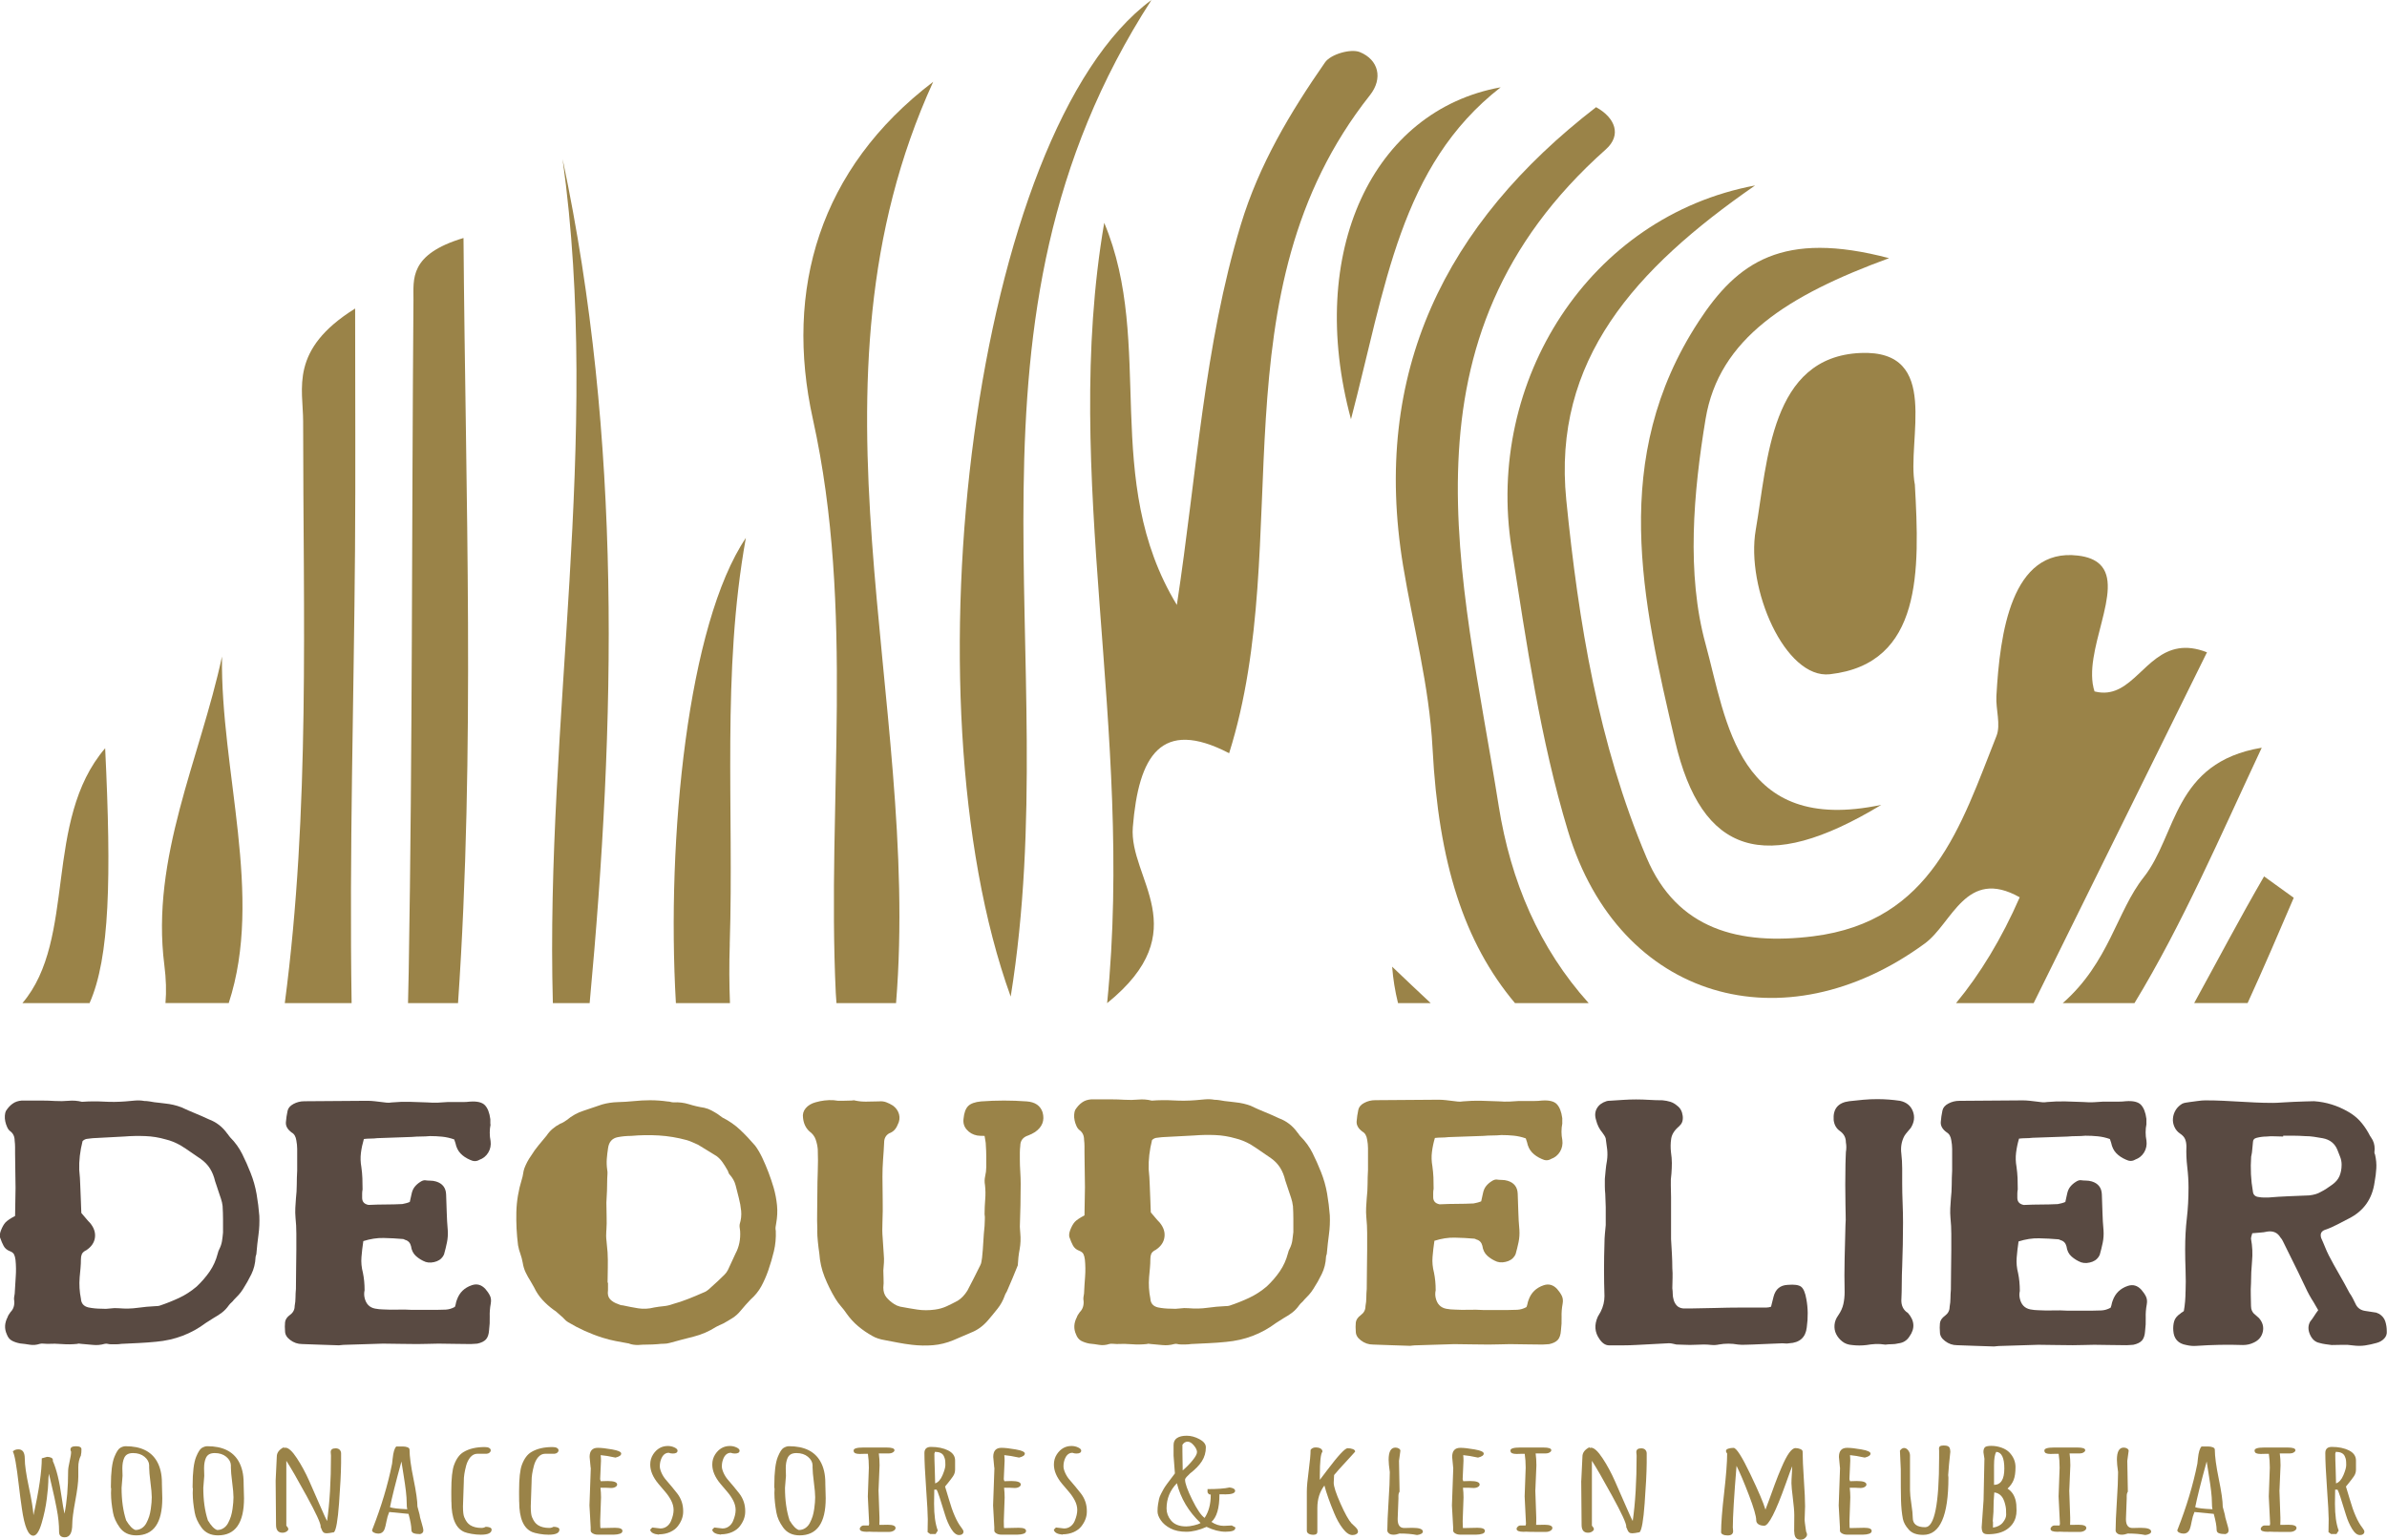
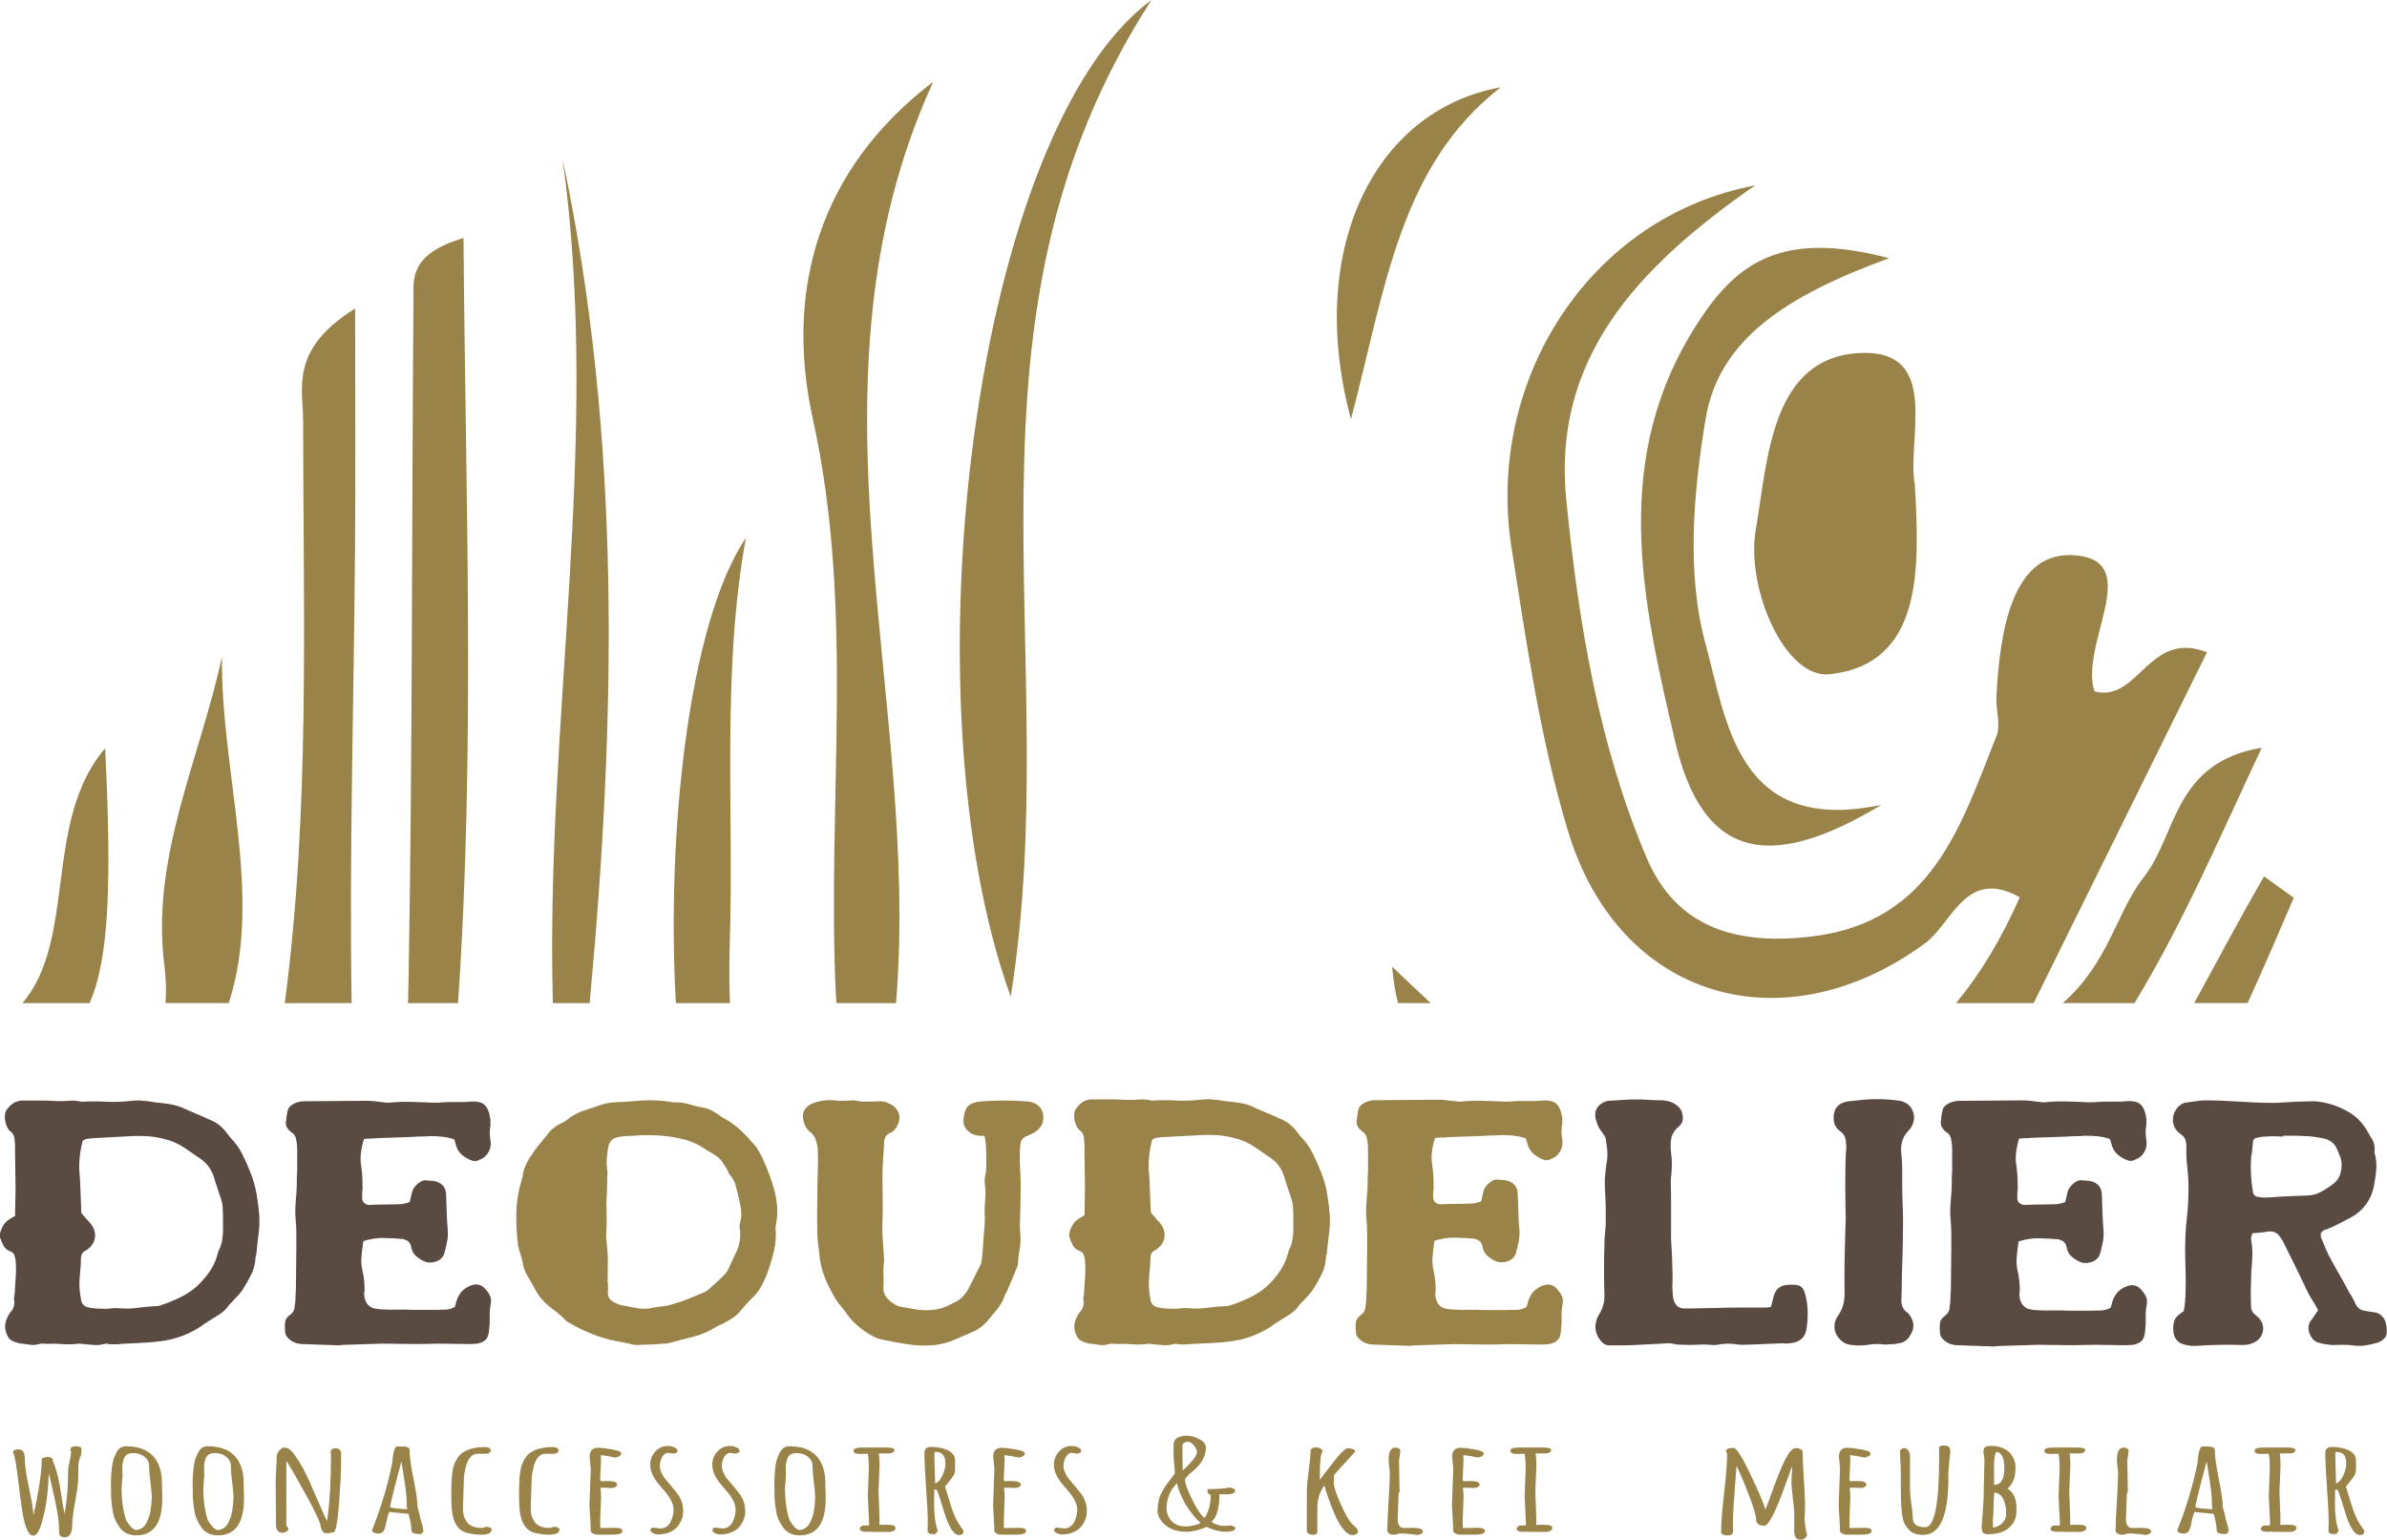
<svg xmlns="http://www.w3.org/2000/svg" id="Layer_2" viewBox="0 0 623.33 402.08">
  <defs>
    <style>.cls-1{fill:#594a42;}.cls-1,.cls-2{stroke-width:0px;}.cls-2{fill:#9a8348;}</style>
  </defs>
  <g id="Laag_1">
    <path class="cls-2" d="m568.93,169.33c-8.79,1.4-12.3,12.73-20.91,11.45,8.61,1.29,12.11-10.05,20.91-11.45Z" />
    <path class="cls-2" d="m546.95,180.56c.37.09.72.17,1.07.22-.34-.05-.7-.12-1.06-.22-3.38-10.27,7.94-27.02,1.36-33.22,6.57,6.2-4.74,22.95-1.37,33.22Z" />
-     <path class="cls-2" d="m391.35,210.38c-9.56-60.21-27.82-121.75,27.99-171.37,4.16-3.7,2.51-8.23-2.55-11.02-39.4,30.41-58.71,69.29-50.39,119.76,2.62,15.87,6.82,31.11,7.69,47.71,1.57,29.91,8.23,50.67,21.53,66.51h19.24c-12.89-14.35-20.36-31.75-23.51-51.57Z" />
    <path class="cls-2" d="m363.54,252.45c.24,3.21.76,6.39,1.53,9.51h8.53c-3.26-3.05-6.59-6.19-10.06-9.51Z" />
    <path class="cls-2" d="m590.61,195.27c-23.12,3.83-22.1,22.81-30.8,33.81-7.08,8.94-9.04,22.27-21.15,32.88h18.73c12.5-20.55,22.39-43.57,33.23-66.69Z" />
    <path class="cls-2" d="m576.32,170.35c-2.86-1.12-5.28-1.36-7.39-1.02-8.8,1.4-12.3,12.74-20.91,11.45-.35-.05-.71-.12-1.07-.22-3.37-10.27,7.95-27.02,1.37-33.22-1.22-1.15-3.05-1.94-5.7-2.25-17.43-2.09-20.38,20.35-21.29,36.67-.2,3.49,1.21,7.45.01,10.46-9.29,23.4-16.78,48.41-47.86,52.29-19.24,2.4-35.54-1.7-43.51-20.55-12.59-29.73-17.77-61.54-20.96-93.41-3.64-36.45,17.88-60.33,49.31-82.12-43.31,8.12-70.48,51.01-63.6,94.69,3.91,24.82,7.49,49.97,14.74,73.91,13.39,44.23,56.47,56.25,93.19,29.35,7.16-5.24,10.71-19.97,24.77-12.05-4.73,10.82-10.35,20.05-16.62,27.63h20.26c17.15-34.73,31.1-62.95,45.26-91.61Z" />
    <path class="cls-2" d="m243.68,21.37c-29.73,22.63-38.88,54.29-31.41,88.07,11.04,49.95,3.64,99.97,5.98,149.87.04.9.13,1.77.18,2.66h15.56c6.51-79.75-26.48-161.38,9.69-240.59Z" />
    <path class="cls-2" d="m57.97,171.47c-5.76,26.73-18.65,52.47-15.05,80.6.46,3.6.55,6.88.29,9.88h16.52c9.17-27.97-2.17-60.69-1.76-90.49Z" />
    <path class="cls-2" d="m92.71,143.39c.15-19.6.03-39.21.03-62.82-17.26,10.75-13.57,20.91-13.58,29.51,0,50.7,1.87,101.27-4.79,151.89h17.45c-.62-39.51.59-79.04.89-118.57Z" />
    <path class="cls-2" d="m121.05,62.15c-14.3,4.28-13.04,10.77-13.08,16.16-.46,58.46-.25,116.94-1.24,175.39-.05,2.88-.11,5.61-.18,8.26h13.06c4.52-65.99,1.95-132.28,1.43-199.81Z" />
-     <path class="cls-2" d="m295.82,216.01c1.51-18.57,7.3-28.58,25.15-19.31,17.53-55.71-4.24-120.01,36.76-171.83,3.47-4.38,2.27-9.26-2.61-11.26-2.37-.97-7.63.55-9.1,2.67-9.12,13.12-17.24,26.7-21.99,42.36-9.63,31.76-11.47,64.89-16.71,99.34-19.86-32.69-5.67-68.1-18.97-99.79-11.37,66.41,7.93,131.92.76,203.78,23.51-19,5.62-32.53,6.71-45.95Z" />
+     <path class="cls-2" d="m295.82,216.01Z" />
    <path class="cls-2" d="m190.56,246.57c1.13-35.37-2.14-70.88,4.21-106.09-15.15,22.48-20.77,78.2-18.27,121.48h14.12c-.2-5.03-.22-10.15-.05-15.39Z" />
    <path class="cls-2" d="m146.91,41.53c10.2,73.33-4.55,146.89-2.54,220.43h9.61c6.83-73.52,8.47-147.14-7.07-220.43Z" />
    <path class="cls-2" d="m598.98,234.46c-2.58-1.86-5.17-3.72-7.75-5.59-6.31,10.86-12.18,22.04-18.25,33.08h13.95c4.14-9.05,8.1-18.26,12.05-27.5Z" />
    <path class="cls-2" d="m300.69,0c-46.32,34.03-64.92,182.42-36.76,260.26,14.49-90.11-17.76-175.93,36.76-260.26Z" />
    <path class="cls-2" d="m443.56,83.99c-23.26,35.61-14.76,72.76-6.12,109.64,6.91,29.47,23.37,34.99,53.84,16.56-37.65,7.93-40.35-21.78-45.9-42.02-5.02-18.3-3.18-39.54.01-58.76,3.48-21,21.43-32.28,47.92-41.99-27.78-7.32-39.57.97-49.75,16.56Z" />
    <path class="cls-2" d="m485.88,92.18c-23.57.98-24.26,28.15-27.39,46.18-2.65,15.29,7.68,39.04,19.37,37.72,24.22-2.75,23.43-27.21,22.18-49.5-2.25-11.54,7.06-35.28-14.16-34.4Z" />
    <path class="cls-2" d="m27.46,195.4c-16.25,18.96-7.33,49.8-21.6,66.56h17.53c5.28-11.9,5.71-32.66,4.07-66.56Z" />
    <path class="cls-2" d="m352.79,109.48c9.06-34.58,12.76-66.16,39.09-86.68-33.34,6.01-50.93,42.97-39.09,86.68Z" />
    <path class="cls-1" d="m47.33,289.15c1.24.58,2.44,1.11,3.6,1.58s2.36,1,3.6,1.58c1.96.73,3.57,1.97,4.8,3.71.15.15.27.31.38.49.11.18.24.35.38.49,1.31,1.31,2.36,2.77,3.16,4.37.8,1.6,1.53,3.24,2.18,4.91.73,1.82,1.25,3.68,1.58,5.57.33,1.89.56,3.79.71,5.68.07,1.68,0,3.31-.22,4.91-.22,1.6-.4,3.24-.54,4.91,0,.15-.04.31-.11.49-.07.18-.11.35-.11.49-.07,1.6-.44,3.08-1.09,4.42-.66,1.35-1.39,2.64-2.18,3.88-.36.58-.75,1.09-1.15,1.53-.4.44-.82.87-1.26,1.31-.15.22-.35.44-.6.66-.26.22-.49.47-.71.76-.51.73-1.09,1.35-1.75,1.86-.66.51-1.39.98-2.18,1.42-.36.22-.71.44-1.04.66-.33.22-.67.44-1.04.66-3.78,2.84-8.11,4.48-12.99,4.91-1.46.15-2.95.25-4.48.33-1.53.07-3.06.15-4.58.22-.44.07-.87.11-1.31.11h-1.42c-.29,0-.56-.04-.82-.11-.26-.07-.53-.07-.82,0-1.02.29-2.04.38-3.06.27-1.02-.11-2.04-.2-3.06-.27-.15,0-.31-.02-.49-.06-.18-.04-.35-.02-.49.06-1.31.14-2.62.16-3.93.06-1.31-.11-2.62-.13-3.93-.06-.36,0-.71-.02-1.04-.06-.33-.04-.64-.02-.93.06-.87.29-1.75.36-2.62.22-.87-.15-1.71-.25-2.51-.33-.8-.15-1.51-.38-2.13-.71-.62-.33-1.07-.89-1.36-1.69-.66-1.45-.58-2.95.22-4.48.07-.29.33-.73.76-1.31.73-.73,1.05-1.67.98-2.84-.07-.36-.09-.69-.05-.98.04-.29.09-.62.16-.98.07-1.45.16-2.93.27-4.42.11-1.49.09-2.97-.06-4.42-.07-.58-.2-1.05-.38-1.42-.18-.36-.56-.66-1.15-.87-.73-.29-1.26-.75-1.58-1.37-.33-.62-.6-1.25-.82-1.91-.15-.29-.2-.62-.16-.98.04-.36.12-.73.27-1.09.36-.95.77-1.65,1.2-2.13.44-.47,1.27-1.04,2.51-1.69,0-1.24.02-2.46.06-3.66s.06-2.42.06-3.66c0-1.45-.02-2.95-.06-4.48-.04-1.53-.06-3.02-.06-4.48v-1.69c0-.55-.04-1.11-.11-1.69,0-1.09-.4-1.93-1.2-2.51-.29-.22-.55-.56-.76-1.04-.22-.47-.38-.96-.49-1.47-.11-.51-.15-1.02-.11-1.53s.13-.91.27-1.2c.51-.8,1.09-1.44,1.75-1.91.65-.47,1.45-.75,2.4-.82h5.19c1.13,0,2.27.04,3.44.11,1.24.07,2.44.06,3.6-.05,1.16-.11,2.33-.02,3.5.27,1.89-.14,3.78-.16,5.68-.05,1.89.11,3.78.09,5.68-.06.8-.07,1.62-.15,2.46-.22.84-.07,1.65-.04,2.46.11.44,0,.87.04,1.31.11s.87.15,1.31.22c.51.07.98.13,1.42.16.44.04.87.09,1.31.16,1.53.15,2.95.48,4.26.98Zm10.81,25.87c-.07-.66-.22-1.31-.44-1.97s-.44-1.31-.66-1.96c-.15-.44-.29-.87-.43-1.31-.15-.44-.29-.87-.44-1.31-.29-1.24-.73-2.33-1.31-3.27-.58-.94-1.38-1.78-2.4-2.51-.87-.58-1.75-1.18-2.62-1.8-.87-.62-1.78-1.22-2.73-1.8-1.31-.73-2.59-1.24-3.82-1.53-1.75-.51-3.53-.8-5.35-.87s-3.64-.04-5.46.11c-1.38.07-2.77.15-4.15.22-1.38.07-2.77.15-4.15.22-.44.07-.89.13-1.36.16-.48.04-.89.24-1.26.6-.66,2.62-.95,5.13-.87,7.53.15,1.38.24,2.75.27,4.09.04,1.35.09,2.67.16,3.99,0,.58.02,1.15.06,1.69.04.55.06,1.04.06,1.47.51.58.93,1.08,1.25,1.47.33.4.67.78,1.04,1.15,1.02,1.24,1.44,2.51,1.26,3.82-.18,1.31-.93,2.4-2.24,3.27-.07.07-.15.11-.22.11-.51.29-.84.62-.98.98-.15.36-.22.8-.22,1.31,0,.8-.04,1.58-.11,2.35-.07.76-.15,1.55-.22,2.35-.15,1.89-.04,3.75.33,5.57.07,1.24.73,2,1.97,2.29,1.09.22,2.22.33,3.38.33.8.07,1.57.05,2.29-.06.73-.11,1.49-.13,2.29-.06,1.67.15,3.29.11,4.86-.11s3.15-.36,4.75-.44c.44,0,.76-.04.98-.11,1.75-.58,3.44-1.26,5.08-2.02s3.18-1.76,4.64-3c1.31-1.24,2.44-2.55,3.39-3.93.94-1.38,1.64-2.91,2.07-4.59.14-.58.29-.98.43-1.2.36-.73.6-1.44.71-2.13.11-.69.2-1.44.27-2.24v-3.44c0-1.13-.04-2.27-.11-3.44Z" />
    <path class="cls-1" d="m128.11,293.63c-.15.73-.22,1.45-.22,2.18s.07,1.46.22,2.18c.14,1.09-.06,2.09-.6,3-.55.91-1.33,1.55-2.35,1.91-.73.43-1.53.43-2.4,0-1.02-.44-1.86-1-2.51-1.69s-1.09-1.58-1.31-2.67l-.33-.98c-1.02-.36-2.06-.6-3.11-.71-1.06-.11-2.13-.16-3.22-.16-.8.07-1.58.11-2.35.11s-1.55.04-2.35.11c-1.53.07-3.04.13-4.53.16-1.49.04-3,.09-4.53.16-.58.07-1.16.11-1.75.11s-1.16.04-1.75.11c-.36,1.23-.62,2.45-.77,3.65-.15,1.2-.11,2.41.11,3.65.14,1.02.24,2,.27,2.94.04.94.05,1.92.05,2.94-.07.36-.11.73-.11,1.09v1.09c0,1.02.54,1.63,1.64,1.85h.22c1.45-.07,2.89-.11,4.31-.11s2.85-.04,4.31-.11c.36-.07.69-.14.98-.22.29-.07.62-.18.98-.33.07-.36.15-.69.22-.98s.15-.62.22-.98c.15-.8.42-1.45.82-1.96.4-.51.89-.94,1.47-1.31.44-.29.84-.44,1.2-.44.51.07,1,.11,1.47.11s.96.07,1.47.22c1.67.51,2.55,1.63,2.62,3.38.07,1.6.13,3.16.16,4.68.04,1.52.13,3.09.27,4.68.07,1.09,0,2.16-.22,3.21-.22,1.06-.47,2.09-.76,3.1-.15.36-.38.71-.71,1.03-.33.33-.73.58-1.2.76-.47.18-.97.29-1.47.32-.51.04-.98-.02-1.42-.16-.95-.36-1.78-.87-2.51-1.52s-1.16-1.52-1.31-2.61c-.22-.87-.73-1.41-1.53-1.63-.29-.15-.47-.22-.54-.22-1.68-.14-3.37-.24-5.08-.27-1.71-.04-3.48.24-5.3.81-.22,1.45-.38,2.85-.49,4.19-.11,1.34.02,2.71.38,4.08.29,1.38.44,2.9.44,4.57-.15.66-.15,1.31,0,1.96.36,1.6,1.27,2.54,2.73,2.83.36.07.73.13,1.09.16.36.04.73.06,1.09.06,1.24.07,2.47.09,3.71.05,1.24-.04,2.47-.02,3.71.06h6.44c.8,0,1.6-.02,2.4-.06.8-.04,1.6-.27,2.4-.71.14-.36.24-.67.27-.93.04-.25.12-.56.27-.93.66-1.89,1.97-3.17,3.93-3.82,1.31-.44,2.47-.11,3.49.98.51.58.91,1.16,1.2,1.75.29.58.36,1.27.22,2.07-.22,1.17-.31,2.32-.27,3.46.04,1.14-.02,2.3-.17,3.48-.07,1.1-.35,1.92-.82,2.43s-1.22.88-2.24,1.1c-.29,0-.58.02-.87.06-.29.04-.58.05-.87.05-1.38,0-2.77-.02-4.15-.05-1.38-.04-2.8-.06-4.26-.06-.95,0-1.88.02-2.78.06-.91.04-1.84.05-2.78.05-1.46,0-2.95-.02-4.48-.05-1.53-.04-3.02-.06-4.48-.06-1.67.07-3.38.13-5.13.16-1.75.04-3.46.09-5.13.16-.22,0-.44.02-.66.06s-.4.06-.54.06c-1.68-.07-3.29-.13-4.86-.16-1.57-.04-3.15-.09-4.75-.17-1.16,0-2.22-.36-3.17-1.09-.87-.66-1.31-1.42-1.31-2.29-.07-.8-.07-1.57,0-2.29.07-.73.51-1.38,1.31-1.96.8-.58,1.2-1.35,1.2-2.29.15-.8.22-1.55.22-2.24s.04-1.44.11-2.24c0-1.67.02-3.39.05-5.13.04-1.75.06-3.45.06-5.13v-4.2c0-1.35-.07-2.75-.22-4.2-.07-.8-.09-1.62-.05-2.46.03-.84.09-1.65.16-2.46.14-1.24.22-2.46.22-3.66s.04-2.42.11-3.66v-5.68c0-.36-.02-.73-.06-1.09s-.09-.73-.16-1.09c-.15-1.02-.54-1.71-1.2-2.07-1.09-.8-1.6-1.69-1.53-2.67.07-.98.22-1.98.44-3,.15-.73.66-1.33,1.53-1.8.87-.47,1.82-.71,2.84-.71,2.77,0,5.51-.02,8.24-.06,2.73-.04,5.48-.06,8.24-.06.58,0,1.2.04,1.86.11s1.27.15,1.86.22c.44.07.87.13,1.31.16.43.04.87.02,1.31-.06,1.6-.14,3.17-.2,4.69-.16,1.53.04,3.09.09,4.7.16.87.07,1.75.09,2.62.06.87-.04,1.71-.09,2.51-.16h4.09c.62,0,1.22-.04,1.8-.11,1.89-.14,3.2.17,3.93.93.73.76,1.2,1.98,1.42,3.66v1.31Z" />
    <path class="cls-2" d="m164.37,350.88c-1.25-.22-2.43-.44-3.57-.66s-2.29-.51-3.46-.88c-3.22-1.02-6.22-2.38-9-4.06-.37-.22-.68-.48-.93-.77-.26-.29-.57-.58-.93-.88s-.68-.57-.93-.82c-.26-.26-.57-.49-.93-.71-1.1-.8-2.09-1.68-2.96-2.63-.88-.95-1.61-2.05-2.2-3.29-.15-.29-.29-.55-.44-.77s-.29-.47-.44-.77c-.51-.8-.95-1.59-1.32-2.36-.37-.77-.62-1.63-.77-2.58-.15-.8-.35-1.55-.6-2.25-.26-.7-.46-1.44-.61-2.25-.37-2.93-.51-5.82-.44-8.67.07-2.86.55-5.71,1.43-8.56.14-.44.26-.92.33-1.43s.18-.99.33-1.43c.22-.58.48-1.15.77-1.7.29-.55.62-1.08.99-1.59.58-.95,1.22-1.85,1.92-2.69.69-.84,1.41-1.7,2.14-2.58.81-1.24,1.98-2.27,3.51-3.07.59-.22,1.17-.55,1.76-.99,1.32-1.1,2.76-1.9,4.34-2.41,1.57-.51,3.2-1.06,4.88-1.65,1.32-.37,2.67-.57,4.06-.61,1.39-.03,2.82-.13,4.28-.27.66-.07,1.34-.13,2.03-.16s1.41-.06,2.14-.06c1.54,0,3.07.11,4.61.33.29,0,.55.04.77.11s.48.11.77.11c1.39-.07,2.73.09,4.01.49,1.28.4,2.61.71,4.01.93.66.15,1.26.37,1.81.66.55.29,1.12.62,1.7.99.22.15.42.29.6.44.18.15.38.29.6.44,1.76.88,3.31,1.96,4.67,3.24,1.35,1.28,2.65,2.66,3.9,4.12.66.88,1.28,1.94,1.87,3.18,1.17,2.49,2.16,5.09,2.96,7.79.44,1.54.73,3.08.88,4.61.15,1.54.07,3.11-.22,4.72-.07.37-.13.7-.16.99s-.02.62.06.99c.07,1.83-.09,3.59-.49,5.27-.4,1.69-.9,3.37-1.48,5.05-.51,1.47-1.12,2.84-1.81,4.12-.7,1.28-1.63,2.43-2.8,3.46-.44.44-.88.92-1.32,1.43-.44.51-.88,1.03-1.32,1.54-.59.73-1.28,1.35-2.09,1.87-.81.51-1.61.99-2.42,1.43-.37.15-.7.29-.99.44s-.59.29-.88.44c-1.83,1.17-3.77,2.01-5.82,2.53-2.05.51-4.14,1.06-6.26,1.65-.51.15-1.03.22-1.54.22s-1.06.04-1.65.11c-.88.07-1.74.11-2.58.11s-1.7.04-2.58.11c-.81,0-1.54-.11-2.19-.33Zm-6.04-29.53c-.07.95-.06,1.89.06,2.8.11.92.2,1.89.27,2.91.07,1.32.09,2.63.06,3.95-.04,1.32-.06,2.63-.06,3.95h.11v1.98c-.15,1.03.04,1.81.55,2.36.51.55,1.21.97,2.09,1.26.14.07.33.15.55.22.22.07.44.11.66.11,1.32.29,2.65.55,4.01.77,1.35.22,2.76.15,4.23-.22.81-.14,1.61-.26,2.42-.33.8-.07,1.61-.26,2.41-.55,1.32-.36,2.63-.8,3.95-1.32s2.63-1.06,3.95-1.65c.66-.22,1.32-.66,1.98-1.32.66-.58,1.28-1.15,1.87-1.7.59-.55,1.17-1.11,1.76-1.7.36-.37.66-.77.88-1.21l1.98-4.28c.95-1.76,1.35-3.73,1.21-5.93-.15-.8-.18-1.39-.11-1.76.36-1.17.49-2.32.38-3.46-.11-1.13-.31-2.25-.6-3.35-.29-1.1-.57-2.18-.82-3.24-.26-1.06-.79-2.03-1.59-2.91-.15-.14-.26-.35-.33-.6-.07-.26-.18-.49-.33-.71-.37-.66-.77-1.3-1.21-1.92-.44-.62-.95-1.15-1.54-1.59-.81-.51-1.61-1-2.41-1.48-.81-.47-1.61-.97-2.42-1.48-.51-.22-1.01-.44-1.48-.66s-.97-.4-1.48-.55c-2.42-.66-4.83-1.06-7.25-1.21-2.42-.14-4.83-.11-7.25.11-1.17,0-2.34.11-3.51.33-1.47.29-2.31,1.25-2.53,2.85-.15.95-.26,1.89-.33,2.8s-.04,1.89.11,2.91c.07.37.09.73.06,1.1-.04.37-.06.73-.06,1.1,0,1.03-.02,2.09-.06,3.18-.04,1.1-.09,2.16-.16,3.18,0,1.25.02,2.45.06,3.62.04,1.17.02,2.38-.06,3.62Z" />
    <path class="cls-2" d="m213.44,321.24c-.07-1.61-.09-3.22-.05-4.83.04-1.61.05-3.22.05-4.83,0-1.9.04-3.81.11-5.71.07-1.9.07-3.81,0-5.71-.07-.88-.26-1.74-.55-2.58-.29-.84-.84-1.55-1.65-2.14-.95-.88-1.5-2.05-1.65-3.51-.15-.95.09-1.79.71-2.53.62-.73,1.48-1.24,2.58-1.54,1.54-.44,3.07-.62,4.61-.55.81.15,1.59.2,2.36.16.77-.04,1.55-.06,2.36-.06.15,0,.31-.02.49-.05.18-.04.35-.02.49.05,1.02.22,2.05.31,3.07.28,1.02-.04,2.05-.06,3.07-.06.73-.07,1.39,0,1.98.22s1.17.51,1.76.88c.8.59,1.34,1.34,1.59,2.25s.13,1.85-.38,2.8c-.44,1.1-1.17,1.83-2.19,2.19-.88.51-1.32,1.32-1.32,2.41-.07,1.47-.16,2.95-.28,4.45-.11,1.5-.16,2.98-.16,4.45,0,1.98.02,3.95.06,5.93.04,1.98.02,3.95-.06,5.93-.07,1.47-.06,2.87.06,4.23.11,1.35.2,2.76.28,4.23.07.73.09,1.43.05,2.09s-.09,1.35-.16,2.09c0,.81.02,1.55.06,2.25.04.7.02,1.45-.06,2.25,0,1.03.28,1.87.82,2.53.55.66,1.22,1.25,2.03,1.76.44.29.95.51,1.54.66,1.54.29,3.04.55,4.5.77,1.46.22,3,.22,4.61,0,1.1-.15,2.12-.44,3.07-.88s1.9-.92,2.85-1.43c.95-.59,1.79-1.46,2.53-2.64.58-1.1,1.15-2.19,1.7-3.29.55-1.1,1.12-2.23,1.7-3.4.14-.29.24-.58.27-.88.04-.29.09-.62.16-.99.15-1.39.26-2.78.33-4.17.07-1.39.18-2.78.33-4.17,0-.51.02-1.02.06-1.54.04-.51.02-1.03-.06-1.54,0-1.24.06-2.51.16-3.79.11-1.28.09-2.54-.05-3.79-.15-.81-.13-1.59.05-2.36s.28-1.55.28-2.36v-2.8c0-.92-.04-1.88-.11-2.91,0-.36-.04-.73-.11-1.1-.07-.36-.15-.8-.22-1.32-.95,0-1.61-.04-1.98-.11-1.1-.22-1.99-.73-2.69-1.54-.7-.8-.97-1.76-.82-2.85.14-1.54.55-2.64,1.21-3.3.66-.66,1.79-1.06,3.4-1.21,1.98-.14,3.95-.22,5.93-.22s3.95.07,5.93.22c2.2.15,3.59,1.1,4.17,2.85.58,2.12-.07,3.84-1.98,5.16-.59.37-1.17.66-1.76.88-1.39.44-2.09,1.36-2.09,2.75-.07.59-.11,1.17-.11,1.76v1.76c0,1.03.04,2.09.11,3.18.07,1.1.11,2.16.11,3.18,0,1.91-.02,3.77-.06,5.6-.04,1.83-.09,3.7-.16,5.6,0,.29.02.57.05.82.04.26.06.53.06.82.14,1.47.09,2.87-.16,4.23-.26,1.35-.42,2.76-.49,4.23-.44,1.1-.9,2.21-1.37,3.35-.48,1.13-.97,2.29-1.48,3.46-.07.15-.16.31-.28.49-.11.18-.2.38-.27.6-.44,1.25-1.06,2.38-1.87,3.4-.81,1.02-1.65,2.05-2.53,3.07-1.25,1.46-2.71,2.53-4.39,3.18l-4.61,1.98c-1.76.73-3.53,1.17-5.33,1.32s-3.64.11-5.54-.11c-1.25-.15-2.43-.33-3.57-.55s-2.29-.44-3.46-.66c-1.32-.22-2.41-.58-3.29-1.1-1.32-.73-2.54-1.57-3.68-2.53-1.14-.95-2.14-2.05-3.02-3.29-.44-.66-.93-1.3-1.48-1.92-.55-.62-1.04-1.3-1.48-2.03-1.1-1.83-2.03-3.71-2.8-5.65s-1.23-3.97-1.37-6.09c-.15-1.02-.28-2.05-.38-3.07-.11-1.02-.17-2.05-.17-3.07Z" />
    <path class="cls-2" d="m326.74,288.85c1.24.59,2.45,1.12,3.62,1.59s2.38,1.01,3.62,1.59c1.98.73,3.59,1.98,4.83,3.73.15.15.28.31.38.49.11.18.24.35.39.49,1.32,1.32,2.38,2.78,3.18,4.39.8,1.61,1.54,3.26,2.2,4.94.73,1.83,1.26,3.7,1.59,5.6.33,1.91.56,3.81.71,5.71.07,1.69,0,3.33-.22,4.94-.22,1.61-.4,3.26-.55,4.94,0,.15-.04.31-.11.49-.07.18-.11.35-.11.49-.07,1.61-.44,3.09-1.1,4.45-.66,1.36-1.39,2.65-2.2,3.9-.37.59-.75,1.1-1.15,1.54-.4.44-.82.88-1.26,1.32-.15.22-.35.44-.6.66-.26.22-.49.48-.71.77-.51.73-1.1,1.35-1.76,1.87-.66.51-1.39.99-2.2,1.43-.37.22-.71.44-1.04.66-.33.22-.68.44-1.04.66-3.81,2.85-8.16,4.5-13.06,4.94-1.47.15-2.96.26-4.5.33-1.54.07-3.07.15-4.61.22-.44.07-.88.11-1.32.11h-1.43c-.29,0-.57-.04-.82-.11-.26-.07-.53-.07-.82,0-1.03.29-2.05.38-3.07.28-1.03-.11-2.05-.2-3.07-.28-.15,0-.31-.02-.49-.06-.18-.04-.35-.02-.49.06-1.32.14-2.63.16-3.95.06-1.32-.11-2.63-.13-3.95-.06-.37,0-.71-.02-1.04-.06-.33-.04-.64-.02-.93.06-.88.29-1.76.36-2.63.22-.88-.15-1.72-.26-2.53-.33-.81-.15-1.52-.39-2.14-.71-.62-.33-1.08-.9-1.37-1.7-.66-1.46-.59-2.96.22-4.5.07-.29.33-.73.77-1.32.73-.73,1.06-1.68.99-2.85-.07-.36-.09-.7-.05-.99.04-.29.09-.62.16-.99.07-1.46.16-2.95.28-4.45.11-1.5.09-2.98-.06-4.45-.07-.59-.2-1.06-.38-1.43-.18-.37-.57-.66-1.15-.88-.73-.29-1.26-.75-1.59-1.37-.33-.62-.6-1.26-.82-1.92-.15-.29-.2-.62-.16-.99.04-.37.13-.73.27-1.1.37-.95.77-1.66,1.21-2.14.44-.48,1.28-1.04,2.52-1.7,0-1.24.02-2.47.06-3.68s.06-2.43.06-3.68c0-1.46-.02-2.96-.06-4.5-.04-1.54-.06-3.04-.06-4.5v-1.7c0-.55-.04-1.12-.11-1.7,0-1.1-.4-1.94-1.21-2.53-.29-.22-.55-.56-.77-1.04-.22-.48-.39-.97-.49-1.48-.11-.51-.15-1.02-.11-1.54s.13-.92.28-1.21c.51-.81,1.1-1.45,1.76-1.92.66-.48,1.46-.75,2.41-.82h5.22c1.13,0,2.29.04,3.46.11,1.24.07,2.45.06,3.62-.05,1.17-.11,2.34-.02,3.52.27,1.9-.14,3.8-.16,5.71-.05,1.9.11,3.81.09,5.71-.06.8-.07,1.63-.15,2.47-.22s1.66-.04,2.47.11c.44,0,.88.04,1.32.11s.88.15,1.32.22c.51.07.99.13,1.43.16.44.04.88.09,1.32.16,1.54.15,2.96.48,4.28.99Zm10.87,26.02c-.07-.66-.22-1.32-.44-1.98s-.44-1.32-.66-1.98c-.15-.44-.29-.88-.44-1.32-.15-.44-.29-.88-.44-1.32-.29-1.24-.73-2.34-1.32-3.29-.59-.95-1.39-1.79-2.41-2.52-.88-.59-1.76-1.19-2.64-1.81-.88-.62-1.79-1.22-2.74-1.81-1.32-.73-2.6-1.24-3.84-1.54-1.76-.51-3.55-.81-5.38-.88s-3.66-.04-5.49.11c-1.39.07-2.78.15-4.17.22-1.39.07-2.78.15-4.17.22-.44.07-.9.13-1.37.16-.48.04-.9.24-1.26.6-.66,2.64-.95,5.16-.88,7.58.15,1.39.24,2.76.28,4.12.04,1.35.09,2.69.16,4.01,0,.59.02,1.15.06,1.7.04.55.06,1.04.06,1.48.51.59.93,1.08,1.26,1.48.33.4.68.79,1.04,1.15,1.03,1.25,1.45,2.53,1.26,3.84-.18,1.32-.93,2.41-2.25,3.29-.07.07-.15.11-.22.11-.51.29-.84.62-.99.99-.15.37-.22.81-.22,1.32,0,.81-.04,1.59-.11,2.36-.07.77-.15,1.55-.22,2.36-.15,1.91-.04,3.77.33,5.6.07,1.25.73,2.01,1.98,2.31,1.1.22,2.23.33,3.4.33.8.07,1.57.05,2.31-.06.73-.11,1.5-.13,2.31-.06,1.68.15,3.31.11,4.88-.11s3.17-.37,4.78-.44c.44,0,.77-.04.99-.11,1.76-.58,3.46-1.26,5.11-2.03s3.2-1.77,4.66-3.02c1.32-1.24,2.45-2.56,3.4-3.95.95-1.39,1.65-2.93,2.09-4.61.14-.58.29-.99.44-1.21.37-.73.6-1.44.71-2.14.11-.69.2-1.44.28-2.25v-3.46c0-1.13-.04-2.29-.11-3.46Z" />
    <path class="cls-2" d="m407.98,293.35c-.15.73-.22,1.46-.22,2.19s.07,1.47.22,2.19c.14,1.1-.06,2.11-.6,3.02-.55.92-1.34,1.55-2.36,1.92-.73.44-1.54.44-2.41,0-1.03-.44-1.87-1.01-2.53-1.7s-1.1-1.59-1.32-2.69l-.33-.99c-1.03-.37-2.07-.6-3.13-.71-1.06-.11-2.14-.16-3.24-.16-.81.07-1.59.11-2.36.11s-1.55.04-2.36.11c-1.54.07-3.06.13-4.56.16-1.5.04-3.02.09-4.56.16-.59.07-1.17.11-1.76.11s-1.17.04-1.76.11c-.37,1.24-.62,2.47-.77,3.67s-.11,2.43.11,3.67c.14,1.02.24,2.01.28,2.96.04.95.05,1.93.05,2.96-.07.37-.11.73-.11,1.1v1.1c0,1.02.55,1.64,1.65,1.86h.22c1.46-.07,2.91-.11,4.34-.11s2.87-.04,4.34-.11c.36-.07.7-.14.99-.22.29-.07.62-.18.99-.33.07-.36.15-.69.22-.99s.15-.62.22-.99c.15-.8.42-1.46.82-1.97.4-.51.9-.95,1.48-1.31.44-.29.84-.44,1.21-.44.51.07,1.01.11,1.48.11s.97.07,1.48.22c1.68.51,2.56,1.64,2.63,3.39.07,1.61.13,3.18.16,4.71.04,1.53.13,3.1.28,4.71.07,1.09,0,2.17-.22,3.23-.22,1.06-.48,2.1-.77,3.12-.15.37-.38.71-.71,1.04-.33.33-.73.58-1.21.77-.48.18-.97.29-1.48.33-.51.04-.99-.02-1.43-.16-.95-.36-1.79-.88-2.53-1.53-.73-.66-1.17-1.53-1.32-2.63-.22-.88-.73-1.42-1.54-1.64-.29-.15-.48-.22-.55-.22-1.69-.14-3.39-.24-5.1-.27-1.72-.04-3.5.24-5.33.82-.22,1.46-.38,2.87-.49,4.22-.11,1.35.02,2.72.38,4.11.29,1.39.44,2.92.44,4.6-.15.66-.15,1.32,0,1.97.36,1.61,1.28,2.56,2.74,2.85.37.07.73.13,1.1.16.36.04.73.06,1.1.06,1.24.07,2.49.09,3.73.05,1.24-.04,2.49-.02,3.73.06h6.48c.81,0,1.61-.02,2.42-.06.8-.04,1.61-.27,2.41-.71.14-.37.24-.68.28-.93.04-.26.13-.56.27-.93.66-1.9,1.98-3.18,3.95-3.84,1.32-.44,2.49-.11,3.51.99.51.59.92,1.17,1.21,1.76.29.59.37,1.28.22,2.09-.22,1.17-.31,2.33-.27,3.48.04,1.15-.02,2.32-.17,3.5-.07,1.11-.35,1.93-.82,2.45s-1.22.89-2.25,1.11c-.29,0-.59.02-.88.06-.29.04-.59.05-.88.05-1.39,0-2.78-.02-4.17-.05-1.39-.04-2.82-.06-4.28-.06-.95,0-1.89.02-2.8.06-.92.04-1.85.05-2.8.05-1.47,0-2.96-.02-4.5-.05-1.54-.04-3.04-.06-4.5-.06-1.68.07-3.4.13-5.16.16-1.76.04-3.48.09-5.16.16-.22,0-.44.02-.66.06s-.4.06-.55.06c-1.69-.07-3.31-.13-4.88-.16-1.58-.04-3.17-.09-4.78-.17-1.17,0-2.23-.36-3.18-1.1-.88-.66-1.32-1.43-1.32-2.31-.07-.8-.07-1.57,0-2.31.07-.73.51-1.39,1.32-1.98.8-.59,1.21-1.35,1.21-2.31.15-.8.22-1.55.22-2.25s.04-1.45.11-2.25c0-1.68.02-3.4.05-5.16.04-1.76.06-3.47.06-5.16v-4.23c0-1.35-.07-2.76-.22-4.23-.07-.8-.09-1.63-.05-2.47.03-.84.09-1.66.16-2.47.14-1.24.22-2.47.22-3.68s.04-2.43.11-3.68v-5.71c0-.36-.02-.73-.06-1.1s-.09-.73-.16-1.1c-.15-1.02-.55-1.72-1.21-2.09-1.1-.8-1.61-1.7-1.54-2.69s.22-1.99.44-3.02c.15-.73.66-1.34,1.54-1.81.88-.47,1.83-.71,2.85-.71,2.78,0,5.54-.02,8.29-.06,2.75-.04,5.51-.06,8.29-.06.58,0,1.21.04,1.87.11s1.28.15,1.87.22c.44.07.88.13,1.32.16.44.04.88.02,1.32-.06,1.61-.14,3.18-.2,4.72-.16,1.54.04,3.11.09,4.72.16.88.07,1.76.09,2.63.06.88-.04,1.72-.09,2.53-.16h4.12c.62,0,1.22-.04,1.81-.11,1.9-.14,3.22.17,3.95.93.73.77,1.21,1.99,1.43,3.68v1.32Z" />
    <path class="cls-1" d="m438.55,294.07c-1.25,1.03-1.96,2.12-2.14,3.29-.18,1.17-.2,2.38-.05,3.62.14.95.22,1.87.22,2.74s-.04,1.79-.11,2.75c-.15,1.03-.2,2.05-.16,3.07.04,1.03.06,2.05.06,3.07v10.98c.07,1.25.14,2.51.22,3.79.07,1.28.11,2.54.11,3.79.07.88.09,1.76.06,2.63-.04.88-.06,1.76-.06,2.63.07.51.11,1.01.11,1.48s.07.97.22,1.48c.15.59.42,1.1.82,1.54s.97.7,1.7.77h2.2c1.02,0,2.05-.02,3.07-.06,1.02-.04,2.05-.06,3.07-.06,2.27-.07,4.52-.11,6.75-.11h6.64c.22,0,.42-.02.6-.06.18-.04.38-.09.6-.16l.66-2.63c.51-1.98,1.76-3,3.73-3.08,1.68-.14,2.83.02,3.46.49.62.48,1.08,1.55,1.37,3.24.44,2.34.47,4.8.11,7.36-.29,2.63-1.83,4.02-4.61,4.17-.37.07-.68.09-.93.05-.26-.04-.53-.05-.82-.05-1.32.07-2.62.13-3.9.16-1.28.04-2.54.09-3.79.16-.66,0-1.32.02-1.98.06-.66.04-1.32.02-1.98-.06-.81-.14-1.63-.22-2.47-.22s-1.67.07-2.47.22c-.66.14-1.32.18-1.98.11-.66-.07-1.32-.11-1.98-.11-.59,0-1.19.02-1.81.06-.62.04-1.23.05-1.81.05s-1.17-.02-1.76-.05c-.59-.04-1.17-.06-1.76-.06-.37-.07-.7-.14-.99-.22-.29-.07-.62-.11-.99-.11-1.39.07-2.78.15-4.17.22s-2.78.14-4.17.22c-1.25.07-2.45.11-3.62.11h-3.62c-.95,0-1.8-.55-2.53-1.65-1.25-1.76-1.39-3.69-.44-5.82.14-.22.28-.44.38-.66.11-.22.24-.44.38-.66.66-1.32.99-2.67.99-4.06-.15-4.61-.15-9.22,0-13.83,0-.8.04-1.59.11-2.36.07-.77.14-1.55.22-2.36v-4.72c0-.59-.02-1.15-.06-1.7-.04-.55-.06-1.12-.06-1.7-.07-.66-.11-1.32-.11-1.98v-1.98c.07-.8.14-1.59.22-2.36.07-.77.18-1.55.33-2.36.15-1.02.16-2.01.06-2.96-.11-.95-.24-1.9-.38-2.85-.07-.29-.2-.56-.38-.82-.18-.26-.35-.49-.49-.71-.81-.95-1.35-2.05-1.65-3.3-.37-1.17-.29-2.19.22-3.07.51-.88,1.35-1.5,2.53-1.87.22-.07.55-.11.99-.11,1.17-.07,2.31-.15,3.4-.22,1.1-.07,2.19-.11,3.29-.11,1.17,0,2.32.04,3.46.11,1.13.07,2.29.11,3.46.11.73.07,1.41.2,2.03.39s1.23.53,1.81,1.04c.8.58,1.28,1.46,1.43,2.63.14,1.17-.15,2.05-.88,2.63Z" />
    <path class="cls-1" d="m498.93,294.61c-.29.37-.59.71-.88,1.04-.29.33-.55.68-.77,1.04-.73,1.39-.99,2.93-.77,4.61.14,1.25.22,2.53.22,3.84v3.84c0,1.69.04,3.4.11,5.16.07,1.76.11,3.48.11,5.16,0,1.91-.02,3.81-.06,5.71-.04,1.91-.09,3.81-.16,5.71-.07,1.46-.11,2.95-.11,4.45s-.04,2.98-.11,4.45c0,1.32.48,2.34,1.43,3.07.07,0,.11.02.11.06s.04.05.11.05c1.83,2.05,1.98,4.14.44,6.26-.66,1.03-1.61,1.61-2.85,1.76-.59.15-1.17.22-1.76.22s-1.13.04-1.65.11c-.95-.14-1.81-.2-2.58-.16-.77.04-1.56.13-2.36.27-1.25.15-2.49.15-3.73,0-1.03-.07-1.89-.38-2.58-.93-.7-.55-1.23-1.19-1.59-1.92-.37-.73-.51-1.54-.44-2.41s.4-1.72.99-2.53c.66-.95,1.1-1.92,1.32-2.91s.33-2.03.33-3.13c-.07-2.93-.07-5.85,0-8.78.07-2.93.14-5.86.22-8.78.07-.88.09-1.74.05-2.58-.04-.84-.05-1.7-.05-2.58-.07-3.59-.07-7.13,0-10.65,0-.59.02-1.13.05-1.65s.06-1.02.06-1.54c.15-.88.15-1.72,0-2.53,0-1.24-.51-2.23-1.54-2.96-.95-.66-1.5-1.61-1.65-2.86-.22-2.93,1.13-4.57,4.06-4.94,1.24-.14,2.47-.27,3.68-.38,1.21-.11,2.43-.16,3.68-.16,1.02,0,2.01.04,2.96.11.95.07,1.94.18,2.96.33,1.68.37,2.8,1.28,3.35,2.75.55,1.46.35,2.93-.6,4.39Z" />
    <path class="cls-1" d="m560.52,293.52c-.15.73-.22,1.46-.22,2.19s.07,1.47.22,2.19c.14,1.1-.06,2.11-.6,3.02-.55.92-1.34,1.55-2.36,1.92-.73.44-1.54.44-2.41,0-1.03-.44-1.87-1.01-2.53-1.7s-1.1-1.59-1.32-2.69l-.33-.99c-1.03-.37-2.07-.6-3.13-.71-1.06-.11-2.14-.16-3.24-.16-.81.07-1.59.11-2.36.11s-1.55.04-2.36.11c-1.54.07-3.06.13-4.56.16-1.5.04-3.02.09-4.56.16-.59.07-1.17.11-1.76.11s-1.17.04-1.76.11c-.37,1.24-.62,2.47-.77,3.67s-.11,2.43.11,3.67c.14,1.02.24,2.01.28,2.96.04.95.05,1.93.05,2.96-.07.37-.11.73-.11,1.1v1.1c0,1.02.55,1.64,1.65,1.86h.22c1.46-.07,2.91-.11,4.34-.11s2.87-.04,4.34-.11c.36-.07.7-.14.99-.22.29-.07.62-.18.99-.33.07-.36.15-.69.22-.99s.15-.62.22-.99c.15-.8.42-1.46.82-1.97.4-.51.9-.95,1.48-1.31.44-.29.84-.44,1.21-.44.51.07,1.01.11,1.48.11s.97.07,1.48.22c1.68.51,2.56,1.64,2.63,3.39.07,1.61.13,3.18.16,4.71.04,1.53.13,3.1.28,4.71.07,1.09,0,2.17-.22,3.23-.22,1.06-.48,2.1-.77,3.12-.15.37-.38.71-.71,1.04-.33.33-.73.58-1.21.77-.48.18-.97.29-1.48.33-.51.04-.99-.02-1.43-.16-.95-.36-1.79-.88-2.53-1.53s-1.17-1.53-1.32-2.63c-.22-.88-.73-1.42-1.54-1.64-.29-.15-.48-.22-.55-.22-1.69-.14-3.39-.24-5.1-.27-1.72-.04-3.5.24-5.33.82-.22,1.46-.38,2.87-.49,4.22-.11,1.35.02,2.72.38,4.11.29,1.39.44,2.92.44,4.6-.15.66-.15,1.32,0,1.97.36,1.61,1.28,2.56,2.74,2.85.37.07.73.13,1.1.16.36.04.73.06,1.1.06,1.24.07,2.49.09,3.73.05,1.24-.04,2.49-.02,3.73.06h6.48c.81,0,1.61-.02,2.42-.06.8-.04,1.61-.27,2.41-.71.14-.37.24-.68.28-.93.04-.26.13-.56.27-.93.66-1.9,1.98-3.18,3.95-3.84,1.32-.44,2.49-.11,3.51.99.51.59.92,1.17,1.21,1.76.29.59.37,1.28.22,2.09-.22,1.17-.31,2.33-.27,3.48.04,1.15-.02,2.32-.17,3.5-.07,1.11-.35,1.93-.82,2.45s-1.22.89-2.25,1.11c-.29,0-.59.02-.88.06-.29.04-.59.05-.88.05-1.39,0-2.78-.02-4.17-.05-1.39-.04-2.82-.06-4.28-.06-.95,0-1.89.02-2.8.06-.92.04-1.85.05-2.8.05-1.47,0-2.96-.02-4.5-.05-1.54-.04-3.04-.06-4.5-.06-1.68.07-3.4.13-5.16.16-1.76.04-3.48.09-5.16.16-.22,0-.44.02-.66.06s-.4.06-.55.06c-1.69-.07-3.31-.13-4.88-.16-1.58-.04-3.17-.09-4.78-.17-1.17,0-2.23-.36-3.18-1.1-.88-.66-1.32-1.43-1.32-2.31-.07-.8-.07-1.57,0-2.31.07-.73.51-1.39,1.32-1.98.8-.59,1.21-1.35,1.21-2.31.15-.8.22-1.55.22-2.25s.04-1.45.11-2.25c0-1.68.02-3.4.05-5.16.04-1.76.06-3.47.06-5.16v-4.23c0-1.35-.07-2.76-.22-4.23-.07-.8-.09-1.63-.05-2.47.03-.84.09-1.66.16-2.47.14-1.24.22-2.47.22-3.68s.04-2.43.11-3.68v-5.71c0-.36-.02-.73-.06-1.1s-.09-.73-.16-1.1c-.15-1.02-.55-1.72-1.21-2.09-1.1-.8-1.61-1.7-1.54-2.69s.22-1.99.44-3.02c.15-.73.66-1.34,1.54-1.81.88-.47,1.83-.71,2.85-.71,2.78,0,5.54-.02,8.29-.06,2.75-.04,5.51-.06,8.29-.06.58,0,1.21.04,1.87.11s1.28.15,1.87.22c.44.07.88.13,1.32.16.44.04.88.02,1.32-.06,1.61-.14,3.18-.2,4.72-.16,1.54.04,3.11.09,4.72.16.88.07,1.76.09,2.63.06.88-.04,1.72-.09,2.53-.16h4.12c.62,0,1.22-.04,1.81-.11,1.9-.14,3.22.17,3.95.93.73.77,1.21,1.99,1.43,3.68v1.32Z" />
    <path class="cls-1" d="m570.73,337.32c.07-1.76.07-3.6,0-5.54-.07-1.94-.11-3.79-.11-5.55,0-2.93.15-5.62.44-8.07.29-2.45.44-5.14.44-8.07,0-1.68-.11-3.46-.33-5.33-.22-1.87-.29-3.64-.22-5.32,0-.73-.11-1.37-.33-1.92-.22-.55-.66-1.04-1.32-1.48-.66-.44-1.15-1.02-1.48-1.76-.33-.73-.46-1.48-.38-2.25.07-.77.31-1.48.71-2.14.4-.66.97-1.21,1.7-1.65.29-.14.6-.24.93-.28.33-.03.68-.09,1.04-.16.59-.07,1.26-.16,2.03-.27.77-.11,1.45-.17,2.03-.17,1.76,0,3.33.04,4.72.11,1.39.07,2.76.15,4.12.22,1.35.07,2.75.15,4.17.22s2.98.11,4.66.11c.66,0,1.46-.04,2.42-.11.95-.07,1.94-.13,2.96-.16,1.02-.04,2.01-.07,2.96-.11.95-.04,1.76-.06,2.41-.06,3.15.22,6.11,1.14,8.89,2.75,1.17.66,2.18,1.45,3.02,2.36.84.92,1.59,1.96,2.25,3.13.29.59.55,1.02.77,1.32.58.81.88,1.79.88,2.96,0,.22-.02.46-.06.71-.04.26.02.49.16.71.29,1.25.4,2.45.33,3.62-.07,1.17-.22,2.34-.44,3.51-.59,4.39-2.82,7.58-6.7,9.55-1.03.51-2.05,1.04-3.07,1.59-1.03.55-2.09,1.01-3.18,1.37-1.02.37-1.35,1.1-.99,2.19.36.81.7,1.57.99,2.31.29.73.62,1.47.99,2.2.88,1.68,1.77,3.31,2.69,4.88.91,1.57,1.81,3.2,2.69,4.88.36.51.68,1.03.93,1.54l.82,1.65c.51.88,1.32,1.39,2.41,1.54.51.07.99.15,1.43.22.44.07.91.15,1.43.22.14.07.27.13.38.17.11.04.24.09.38.16.8.51,1.34,1.17,1.59,1.98.26.81.38,1.65.38,2.53.07.73-.15,1.37-.66,1.92-.51.55-1.17.93-1.98,1.15-1.03.29-2.03.51-3.02.66-.99.14-2.03.14-3.13,0-.95-.15-1.89-.2-2.8-.16-.92.04-1.85.05-2.8.05-.59-.07-1.13-.14-1.65-.22-.51-.07-1.03-.18-1.54-.33-1.1-.22-1.92-.95-2.47-2.19-.55-1.24-.53-2.38.06-3.4.36-.44.7-.9.99-1.37s.66-1,1.1-1.59c-.22-.37-.42-.71-.6-1.04-.18-.33-.38-.68-.6-1.04-.81-1.24-1.52-2.54-2.14-3.9-.62-1.35-1.26-2.69-1.92-4.01-.66-1.32-1.32-2.65-1.98-4.01-.66-1.35-1.32-2.69-1.98-4.01-.07-.15-.16-.31-.27-.49-.11-.18-.24-.35-.38-.49-.73-1.24-1.87-1.76-3.4-1.54-.66.15-1.3.24-1.92.27-.62.04-1.3.09-2.03.17-.07.29-.15.55-.22.77s-.11.44-.11.66c.36,1.98.46,3.94.27,5.87-.18,1.94-.27,3.86-.27,5.77-.07,1.02-.09,2.01-.06,2.96.04.95.06,1.94.06,2.96,0,.95.33,1.69.99,2.19.14.15.33.31.55.49.22.18.4.35.55.49.95,1.1,1.28,2.29.99,3.57-.29,1.28-1.06,2.21-2.31,2.8-.88.44-1.83.66-2.85.66-2.05-.07-4.08-.09-6.09-.05-2.01.04-4.04.13-6.09.27-.81.07-1.69,0-2.63-.22-2.12-.36-3.26-1.61-3.4-3.73-.07-.88,0-1.7.22-2.47.22-.77.77-1.44,1.65-2.03.14-.14.29-.26.44-.33.14-.07.29-.18.44-.33.14-.8.26-1.65.33-2.52.07-.88.11-1.72.11-2.53Zm17.13-35.35c-.22,3.22-.07,6.26.44,9.11.07.95.62,1.46,1.65,1.54.36.07.77.11,1.21.11h1.21c1.76-.15,3.51-.26,5.27-.33,1.76-.07,3.55-.14,5.38-.22,1.24-.14,2.23-.44,2.96-.88.58-.29,1.1-.59,1.54-.88s.91-.62,1.43-.99c.95-.66,1.61-1.43,1.98-2.31s.55-1.87.55-2.96c0-.73-.13-1.41-.38-2.03-.26-.62-.49-1.22-.71-1.81-.66-1.68-1.94-2.71-3.84-3.07-.81-.15-1.58-.28-2.31-.38-.73-.11-1.5-.17-2.31-.17-1.03-.07-1.99-.11-2.91-.11h-2.8v.22c-.73,0-1.46-.02-2.19-.06-.73-.04-1.47-.02-2.19.06-.81,0-1.65.11-2.53.33-.66.15-.99.55-.99,1.21-.07.59-.13,1.19-.17,1.81-.04.62-.13,1.23-.27,1.81Z" />
    <path class="cls-2" d="m18.41,378.51c0-.55.48-.82,1.43-.82s1.43.26,1.43.79c0,.71-.04,1.17-.12,1.38v.18c-.47.93-.7,1.96-.7,3.09v2.47c0,1.4-.26,3.52-.79,6.34-.52,2.82-.79,4.86-.79,6.11,0,2.28-.66,3.42-1.97,3.42-.98,0-1.47-.48-1.47-1.44s-.05-1.93-.15-2.9-.26-2.05-.49-3.22c-.22-1.17-.42-2.14-.59-2.9-.17-.76-.42-1.85-.75-3.27-.33-1.42-.56-2.38-.67-2.88-.12.75-.17,1.49-.17,2.25s-.13,2.19-.39,4.28c-.26,2.1-.71,4.23-1.35,6.4-.64,2.17-1.37,3.26-2.18,3.26-1.31-.01-2.3-2.36-2.97-7.05-.3-2.02-.57-4.04-.8-6.08-.6-5.22-1.12-8.16-1.57-8.83.28-.39.77-.59,1.47-.59,1.1,0,1.65.81,1.65,2.44s.36,4.11,1.07,7.45c.71,3.34,1.11,5.77,1.2,7.31,1.45-6.5,2.17-11.45,2.17-14.85l1.37-.39c.41,0,.77.07,1.07.21.3.14.45.35.45.61v.28c.96,2.16,1.73,5.29,2.29,9.39.27,1.88.52,3.33.75,4.36.63-3.11.95-6.82.95-11.13,0-.57.13-1.41.39-2.53.26-1.12.39-1.96.39-2.53-.12-.2-.17-.39-.17-.58Z" />
    <path class="cls-2" d="m28.98,390.03l.05-1.28c0-.11-.02-.16-.07-.16v-.61c0-3.53.31-6.04.92-7.53.52-1.26,1.01-2.04,1.5-2.33s.96-.44,1.42-.44c3.96,0,6.68,1.32,8.18,3.95.86,1.51,1.3,3.38,1.3,5.59v.25l.1,3.81c0,6.45-2.27,9.68-6.81,9.68-1.88,0-3.32-.69-4.31-2.06-.95-1.32-1.53-2.61-1.75-3.88-.35-1.92-.52-3.58-.52-4.98Zm3.02-4.6l-.25,3.11c0,3.26.4,6.09,1.2,8.52.85,1.41,1.65,2.25,2.42,2.5.61,0,1.17-.16,1.67-.49.5-.33.89-.77,1.18-1.32.29-.55.54-1.14.74-1.75.18-.6.32-1.25.42-1.94.17-1.2.25-2.21.25-3.06s-.11-2.14-.34-3.88c-.22-1.74-.34-3.04-.34-3.9v-.59c-.03-.82-.44-1.55-1.22-2.2-.78-.64-1.78-.96-2.99-.96s-1.94.43-2.32,1.3c-.32.72-.47,1.62-.47,2.68l.05,1.99Z" />
    <path class="cls-2" d="m50.32,390.03l.05-1.28c0-.11-.02-.16-.07-.16v-.61c0-3.53.31-6.04.92-7.53.52-1.26,1.01-2.04,1.5-2.33s.96-.44,1.42-.44c3.96,0,6.68,1.32,8.18,3.95.86,1.51,1.3,3.38,1.3,5.59v.25l.1,3.81c0,6.45-2.27,9.68-6.81,9.68-1.88,0-3.32-.69-4.31-2.06-.95-1.32-1.53-2.61-1.75-3.88-.35-1.92-.52-3.58-.52-4.98Zm3.02-4.6l-.25,3.11c0,3.26.4,6.09,1.2,8.52.85,1.41,1.65,2.25,2.42,2.5.61,0,1.17-.16,1.67-.49.5-.33.89-.77,1.18-1.32.29-.55.54-1.14.74-1.75.18-.6.32-1.25.42-1.94.17-1.2.25-2.21.25-3.06s-.11-2.14-.34-3.88c-.22-1.74-.34-3.04-.34-3.9v-.59c-.03-.82-.44-1.55-1.22-2.2-.78-.64-1.78-.96-2.99-.96s-1.94.43-2.32,1.3c-.32.72-.47,1.62-.47,2.68l.05,1.99Z" />
    <path class="cls-2" d="m71.98,386.69l.3-6.28c0-1.04.62-1.87,1.87-2.48v.21c.13-.05.26-.08.37-.08.8,0,1.8.91,2.99,2.72s2.28,3.81,3.24,5.98c.96,2.17,1.92,4.36,2.88,6.57.96,2.21,1.55,3.5,1.78,3.89.68-4.7,1.02-10.4,1.02-17.08l-.07-.91c0-.67.42-1,1.27-1,.48,0,.84.13,1.08.39.24.26.36.57.36.92v2.55c-.03,2.64-.21,6.17-.54,10.58s-.76,6.9-1.31,7.47c-.93.19-1.58.28-1.93.28s-.63-.08-.82-.24c-.19-.16-.35-.4-.46-.73s-.22-.55-.3-.66l.03-.15c0-.83-1.22-3.48-3.66-7.94-2.44-4.46-4.21-7.53-5.31-9.21v16.95s.1.12.2.23c.22.24.32.47.32.67s-.15.42-.46.62c-.31.21-.67.31-1.08.31-1.11,0-1.67-.68-1.67-2.06l-.1-11.54Z" />
    <path class="cls-2" d="m109.02,393.48l.55,2.07c0,.27.16.94.49,2.01.32,1.06.49,1.76.49,2.09v.03c0,.49-.28.81-.85.95-.71,0-1.27-.08-1.67-.23-.4-.15-.6-.45-.6-.89,0-.95-.25-2.34-.75-4.16l-5.04-.49c-.32.75-.56,1.56-.72,2.45-.17.89-.32,1.53-.47,1.94-.3.83-.86,1.25-1.67,1.25-.4,0-.77-.09-1.11-.25-.34-.17-.51-.39-.51-.65l.12-.3c2.29-5.84,4-11.53,5.11-17.06.03-.15.08-.6.15-1.35.17-1.64.48-2.69.95-3.14h1.72c.47,0,.87.07,1.22.21.35.14.52.36.52.64,0,1.71.34,4.25,1.03,7.61.69,3.36,1.03,5.79,1.03,7.27Zm-2.67.67c-.1-.33-.15-.9-.15-1.72s-.07-1.83-.21-3.04c-.14-1.21-.35-2.62-.61-4.23-.27-1.61-.45-2.77-.55-3.49-1.55,5.64-2.54,9.62-2.99,11.93.58.25,2.09.43,4.51.54Z" />
    <path class="cls-2" d="m117.87,392.18l-.02-1.97v-.81c0-3.31.25-5.61.75-6.9.6-1.6,1.43-2.71,2.49-3.32,1.45-.86,3.27-1.28,5.49-1.28.53,0,.93.08,1.18.25.26.16.39.36.39.59s-.1.44-.31.62-.47.28-.79.29h-2.39c-.7,0-1.3.3-1.82.89-.5.59-.86,1.32-1.1,2.17-.43,1.62-.64,2.96-.62,4.03v.16l-.22,6.49c0,1.37.11,2.32.34,2.84.22.53.46.95.7,1.27.24.32.53.59.86.8.76.48,1.75.72,2.94.72.4,0,.76-.1,1.1-.3.4,0,.76.06,1.07.18.32.12.47.31.47.56,0,.89-.94,1.33-2.82,1.33-.76,0-1.57-.07-2.41-.22-.84-.15-1.47-.31-1.88-.48-2.26-.96-3.39-3.6-3.39-7.91Z" />
    <path class="cls-2" d="m135.57,392.18l-.02-1.97v-.81c0-3.31.25-5.61.75-6.9.6-1.6,1.43-2.71,2.49-3.32,1.45-.86,3.27-1.28,5.49-1.28.53,0,.93.08,1.18.25.26.16.39.36.39.59s-.1.44-.31.62-.47.28-.79.29h-2.39c-.7,0-1.3.3-1.82.89-.5.59-.86,1.32-1.1,2.17-.43,1.62-.64,2.96-.62,4.03v.16l-.22,6.49c0,1.37.11,2.32.34,2.84.22.53.46.95.7,1.27.24.32.53.59.86.8.76.48,1.75.72,2.94.72.4,0,.76-.1,1.1-.3.4,0,.76.06,1.07.18.32.12.47.31.47.56,0,.89-.94,1.33-2.82,1.33-.76,0-1.57-.07-2.41-.22-.84-.15-1.47-.31-1.88-.48-2.26-.96-3.39-3.6-3.39-7.91Z" />
    <path class="cls-2" d="m154.24,383.32l-.27-2.84c0-1.59.71-2.38,2.14-2.38.91,0,2.16.14,3.74.42s2.37.64,2.37,1.08c0,.46-.5.81-1.5,1.05-1.58-.35-2.87-.56-3.86-.64.05.48.08.96.08,1.45l-.22,4.83s.05.2.15.53l1.82-.05c1.65,0,2.47.31,2.47.92,0,.24-.15.45-.45.63-.3.18-.68.27-1.13.27s-.95-.02-1.48-.07h-1.3c.1.86.15,1.7.15,2.55l-.22,6.1c0,1.26.03,1.89.1,1.89l3.77-.08c1.3,0,1.94.27,1.94.82,0,.34-.22.59-.67.74-.45.15-.96.23-1.52.23h-4.31c-.45,0-.86-.1-1.22-.3s-.56-.45-.57-.73v-.89l-.32-5.69.35-9.83Z" />
    <path class="cls-2" d="m170.34,398.91l2.12.25c.65,0,1.21-.19,1.7-.56s.84-.84,1.07-1.4c.45-1.07.67-2.02.67-2.85s-.21-1.65-.62-2.46c-.42-.81-.93-1.56-1.53-2.26s-1.21-1.41-1.81-2.13c-1.43-1.71-2.14-3.39-2.14-5.03,0-1.01.26-1.9.77-2.68.96-1.45,2.24-2.17,3.84-2.17.6,0,1.17.13,1.71.38.54.25.81.53.81.82,0,.52-.42.77-1.25.77-.37,0-.72-.07-1.07-.2-1.08.03-1.81.83-2.19,2.38-.08.34-.12.74-.12,1.19s.15,1.02.45,1.69c.3.67.68,1.26,1.13,1.78s.95,1.1,1.47,1.73,1.02,1.24,1.48,1.83c1.06,1.37,1.59,2.94,1.57,4.7.02,1.36-.46,2.66-1.42,3.9-.47.61-1.13,1.11-1.98,1.5-.86.39-1.83.59-2.93.6v.08c-1.4-.13-2.16-.56-2.29-1.3l.57-.58Z" />
    <path class="cls-2" d="m186.54,398.91l2.12.25c.65,0,1.21-.19,1.7-.56s.84-.84,1.07-1.4c.45-1.07.67-2.02.67-2.85s-.21-1.65-.62-2.46c-.42-.81-.93-1.56-1.53-2.26s-1.21-1.41-1.81-2.13c-1.43-1.71-2.14-3.39-2.14-5.03,0-1.01.26-1.9.77-2.68.96-1.45,2.24-2.17,3.84-2.17.6,0,1.17.13,1.71.38.54.25.81.53.81.82,0,.52-.42.77-1.25.77-.37,0-.72-.07-1.07-.2-1.08.03-1.81.83-2.19,2.38-.08.34-.12.74-.12,1.19s.15,1.02.45,1.69c.3.67.68,1.26,1.13,1.78s.95,1.1,1.47,1.73,1.02,1.24,1.48,1.83c1.06,1.37,1.59,2.94,1.57,4.7.02,1.36-.46,2.66-1.42,3.9-.47.61-1.13,1.11-1.98,1.5-.86.39-1.83.59-2.93.6v.08c-1.4-.13-2.16-.56-2.29-1.3l.57-.58Z" />
    <path class="cls-2" d="m202.22,390.03l.05-1.28c0-.11-.02-.16-.07-.16v-.61c0-3.53.31-6.04.92-7.53.52-1.26,1.01-2.04,1.5-2.33s.96-.44,1.42-.44c3.96,0,6.68,1.32,8.18,3.95.86,1.51,1.3,3.38,1.3,5.59v.25l.1,3.81c0,6.45-2.27,9.68-6.81,9.68-1.88,0-3.32-.69-4.31-2.06-.95-1.32-1.53-2.61-1.75-3.88-.35-1.92-.52-3.58-.52-4.98Zm3.02-4.6l-.25,3.11c0,3.26.4,6.09,1.2,8.52.85,1.41,1.65,2.25,2.42,2.5.61,0,1.17-.16,1.67-.49.5-.33.89-.77,1.18-1.32.29-.55.54-1.14.74-1.75.18-.6.32-1.25.42-1.94.17-1.2.25-2.21.25-3.06s-.11-2.14-.34-3.88c-.22-1.74-.34-3.04-.34-3.9v-.59c-.03-.82-.44-1.55-1.22-2.2-.78-.64-1.78-.96-2.99-.96s-1.94.43-2.32,1.3c-.32.72-.47,1.62-.47,2.68l.05,1.99Z" />
    <path class="cls-2" d="m229.41,389.13l.25,7.15v1l-.03.94h.67l1.47-.03c1.4,0,2.09.28,2.09.84,0,.29-.17.53-.51.73s-.74.3-1.18.3h-2.24c-1.55,0-2.53-.02-2.97-.06-.27.02-.47.03-.62.03-1.21,0-1.82-.25-1.82-.76,0-.21.1-.41.3-.59.2-.19.4-.29.6-.3h1.45l.1-.44-.35-7.15.27-7.5c0-1.28-.08-2.49-.25-3.62h-.97l-1.17.03c-.5,0-.89-.06-1.17-.19s-.42-.36-.42-.72c0-.51.84-.77,2.52-.77h6.08c1.38,0,2.07.23,2.07.71,0,.21-.15.4-.45.58-.3.18-.64.26-1.02.26h-2.62c.13.92.2,1.96.2,3.12l-.27,6.43Z" />
    <path class="cls-2" d="m243.97,389.04l-.05,3.65c0,2.97.32,5.31.97,7.02l-.57.9h-1.42l-.67-.49c.03-1.01.05-2.14.05-3.4s-.15-3.94-.44-8.05c-.29-4.11-.44-7.18-.44-9.21,0-1.06.57-1.6,1.7-1.6,1.78,0,3.27.31,4.49.92s1.82,1.49,1.82,2.63v2.37c0,.65-.18,1.24-.55,1.77-.37.53-.79,1.09-1.27,1.68s-.75.91-.8.98c.18.55.51,1.62.97,3.22,1,3.5,2.1,6.01,3.32,7.54.35.44.52.78.52,1.03s-.1.46-.31.63-.49.25-.84.25c-.71,0-1.4-.54-2.06-1.62-.66-1.08-1.18-2.28-1.58-3.59-1.21-4.02-1.95-6.24-2.22-6.64h-.62Zm.2-9.91l-.17.48c0,.92.03,2.25.1,3.99.07,1.74.1,3,.1,3.79.8-.27,1.44-.99,1.93-2.15.49-1.16.74-2.04.74-2.65s-.03-1.06-.08-1.36-.16-.61-.32-.96c-.33-.72-1.1-1.1-2.29-1.13Z" />
    <path class="cls-2" d="m259.64,383.32l-.27-2.84c0-1.59.71-2.38,2.14-2.38.91,0,2.16.14,3.74.42s2.37.64,2.37,1.08c0,.46-.5.81-1.5,1.05-1.58-.35-2.87-.56-3.86-.64.05.48.08.96.08,1.45l-.22,4.83s.05.2.15.53l1.82-.05c1.65,0,2.47.31,2.47.92,0,.24-.15.45-.45.63-.3.18-.68.27-1.13.27s-.95-.02-1.48-.07h-1.3c.1.86.15,1.7.15,2.55l-.22,6.1c0,1.26.03,1.89.1,1.89l3.77-.08c1.3,0,1.94.27,1.94.82,0,.34-.22.59-.67.74-.45.15-.96.23-1.52.23h-4.31c-.45,0-.86-.1-1.22-.3s-.56-.45-.57-.73v-.89l-.32-5.69.35-9.83Z" />
    <path class="cls-2" d="m275.75,398.91l2.12.25c.65,0,1.21-.19,1.7-.56s.84-.84,1.07-1.4c.45-1.07.67-2.02.67-2.85s-.21-1.65-.62-2.46c-.42-.81-.93-1.56-1.53-2.26s-1.21-1.41-1.81-2.13c-1.43-1.71-2.14-3.39-2.14-5.03,0-1.01.26-1.9.77-2.68.96-1.45,2.24-2.17,3.84-2.17.6,0,1.17.13,1.71.38.54.25.81.53.81.82,0,.52-.42.77-1.25.77-.37,0-.72-.07-1.07-.2-1.08.03-1.81.83-2.19,2.38-.08.34-.12.74-.12,1.19s.15,1.02.45,1.69c.3.67.68,1.26,1.13,1.78s.95,1.1,1.47,1.73,1.02,1.24,1.48,1.83c1.06,1.37,1.59,2.94,1.57,4.7.02,1.36-.46,2.66-1.42,3.9-.47.61-1.13,1.11-1.98,1.5-.86.39-1.83.59-2.93.6v.08c-1.4-.13-2.16-.56-2.29-1.3l.57-.58Z" />
    <path class="cls-2" d="m315.3,388.88c2.59,0,4.52-.14,5.79-.43.96.13,1.44.43,1.44.89,0,.61-.89.92-2.67.92l-.15-.02h-1.27c0,3.58-.7,5.98-2.09,7.2,1.01.69,2.09,1.04,3.24,1.04l2.07-.1.95.51c0,.45-.24.75-.71.9-.48.15-1.1.22-1.88.22-1.53,0-3.18-.42-4.94-1.27-1.91.85-3.68,1.28-5.3,1.28s-2.99-.29-4.1-.86-1.96-1.28-2.54-2.13c-.58-.84-.87-1.62-.87-2.33s.05-1.33.14-1.87c.09-.54.18-1.01.26-1.39s.27-.85.56-1.41c.29-.55.5-.95.64-1.19.13-.25.43-.7.9-1.35.6-.81,1.28-1.71,2.04-2.71l-.35-4.62v-2.79c0-.82.3-1.43.9-1.83.6-.4,1.45-.6,2.54-.6s2.2.3,3.32.9c1.11.6,1.67,1.31,1.67,2.12,0,1.35-.35,2.56-1.04,3.64-.69,1.08-1.72,2.14-3.1,3.2-.07.09-.22.25-.47.48-.55.51-.82.88-.82,1.13,0,.98.63,2.73,1.88,5.26,1.25,2.53,2.33,4.11,3.23,4.73,1.06-1.6,1.6-3.58,1.6-5.95v-.15c-.25,0-.41-.03-.47-.1-.07-.07-.11-.11-.14-.13-.03-.02-.07-.08-.12-.17s-.1-.15-.11-.17v-.86Zm-7.98-1.53c-1.8,1.86-2.69,4.05-2.69,6.58,0,1.14.38,2.18,1.15,3.12.85,1.05,2.18,1.58,3.99,1.58.55,0,1.22-.09,2.02-.28.8-.18,1.37-.39,1.72-.62-3.14-2.99-5.2-6.45-6.18-10.37Zm1.45-8.25l.07,4.52v.38c.86-.71,1.7-1.56,2.52-2.55.81-.99,1.22-1.73,1.22-2.23s-.27-1.08-.82-1.74-1.09-.99-1.63-.99-.99.27-1.36.82v1.79Z" />
    <path class="cls-2" d="m348.38,385.21l-.1,2.01c0,.96.59,2.77,1.76,5.41,1.17,2.64,2.15,4.39,2.93,5.24.1.1.32.3.66.61.34.31.59.58.75.8.16.23.24.47.24.72s-.15.46-.44.63c-.29.17-.63.25-1.01.25-.8,0-1.63-.56-2.49-1.67-.86-1.11-1.63-2.47-2.29-4.09-1.15-2.75-2-5.15-2.54-7.18-1.23,1.61-1.84,3.56-1.84,5.85v6.23c0,.53-.35.79-1.05.79-.52,0-.93-.1-1.24-.29-.31-.19-.46-.45-.46-.78v-10.22c0-1.22.16-3.03.49-5.45.32-2.42.49-4.23.49-5.43.3-.43.74-.64,1.31-.64s1.01.1,1.32.3c.31.2.46.45.46.73v.1c-.45.52-.67,2.56-.67,6.13v1.2c.05-.06.67-.88,1.87-2.47,2.91-3.86,4.7-5.79,5.38-5.79.5,0,.95.08,1.36.23.41.15.61.38.61.67,0,.02-.41.47-1.22,1.35-2.51,2.71-3.93,4.29-4.26,4.74Z" />
    <path class="cls-2" d="m365.33,381.45l.15,8.09c-.2.31-.3.69-.3,1.15v.67l-.2,5.36c0,1.55.57,2.32,1.72,2.32l2.12-.05c1.83,0,2.74.33,2.74.99,0,.24-.16.44-.47.6-.32.16-.67.25-1.07.29-1.25-.26-2.77-.39-4.56-.39-.55.21-1.08.31-1.58.31s-.9-.11-1.18-.35c-.28-.23-.42-.48-.42-.76,0-1.67.11-4.17.32-7.52.22-3.35.32-5.85.32-7.52v-.25c-.2-1.4-.3-2.45-.3-3.16,0-2.13.59-3.19,1.77-3.19.35,0,.65.08.91.25.26.16.39.36.39.59l-.35,2.56Z" />
    <path class="cls-2" d="m379.48,383.32l-.27-2.84c0-1.59.72-2.38,2.14-2.38.91,0,2.16.14,3.74.42,1.58.28,2.37.64,2.37,1.08,0,.46-.5.81-1.5,1.05-1.58-.35-2.87-.56-3.86-.64.05.48.07.96.07,1.45l-.22,4.83s.05.2.15.53l1.82-.05c1.65,0,2.47.31,2.47.92,0,.24-.15.45-.45.63-.3.18-.68.27-1.13.27s-.95-.02-1.48-.07h-1.3c.1.86.15,1.7.15,2.55l-.22,6.1c0,1.26.03,1.89.1,1.89l3.76-.08c1.3,0,1.94.27,1.94.82,0,.34-.22.59-.67.74-.45.15-.96.23-1.52.23h-4.31c-.45,0-.86-.1-1.22-.3s-.56-.45-.57-.73v-.89l-.32-5.69.35-9.83Z" />
    <path class="cls-2" d="m400.92,389.13l.25,7.15v1l-.03.94h.67l1.47-.03c1.4,0,2.1.28,2.1.84,0,.29-.17.53-.51.73s-.73.3-1.18.3h-2.24c-1.55,0-2.53-.02-2.97-.06-.27.02-.47.03-.62.03-1.21,0-1.82-.25-1.82-.76,0-.21.1-.41.3-.59.2-.19.4-.29.6-.3h1.45l.1-.44-.35-7.15.27-7.5c0-1.28-.08-2.49-.25-3.62h-.97l-1.17.03c-.5,0-.89-.06-1.17-.19s-.42-.36-.42-.72c0-.51.84-.77,2.52-.77h6.08c1.38,0,2.07.23,2.07.71,0,.21-.15.4-.45.58s-.64.26-1.02.26h-2.62c.13.92.2,1.96.2,3.12l-.27,6.43Z" />
-     <path class="cls-2" d="m412.93,386.69l.3-6.28c0-1.04.62-1.87,1.87-2.48v.21c.13-.05.26-.08.37-.08.8,0,1.79.91,2.99,2.72s2.28,3.81,3.24,5.98c.96,2.17,1.92,4.36,2.88,6.57.96,2.21,1.55,3.5,1.78,3.89.68-4.7,1.02-10.4,1.02-17.08l-.08-.91c0-.67.42-1,1.27-1,.48,0,.84.13,1.08.39.24.26.36.57.36.92v2.55c-.03,2.64-.21,6.17-.54,10.58-.32,4.41-.76,6.9-1.31,7.47-.93.19-1.57.28-1.93.28s-.63-.08-.82-.24c-.19-.16-.34-.4-.46-.73s-.22-.55-.3-.66l.03-.15c0-.83-1.22-3.48-3.67-7.94-2.44-4.46-4.21-7.53-5.31-9.21v16.95s.1.12.2.23c.22.24.32.47.32.67s-.15.42-.46.62c-.31.21-.67.31-1.08.31-1.11,0-1.67-.68-1.67-2.06l-.1-11.54Z" />
    <path class="cls-2" d="m468.52,399.98l.03-4.31c0-1-.13-2.46-.37-4.39s-.37-3.23-.37-3.9.03-1.46.1-2.39.1-1.62.1-2.08c-.15.3-.72,1.85-1.72,4.65-2.59,7.26-4.45,10.88-5.56,10.88-.67,0-1.18-.13-1.56-.39-.37-.26-.56-.61-.56-1.05,0-1.06-.64-3.25-1.91-6.57-1.27-3.32-2.35-5.86-3.23-7.62-.65,7.91-.97,13.26-.97,16.05l.08,1c0,.36-.12.64-.35.83-.23.19-.6.29-1.1.29s-.91-.08-1.22-.24c-.32-.16-.47-.35-.47-.57,0-2.29.26-5.72.79-10.29.52-4.57.79-8,.79-10.29-.2-.21-.3-.44-.3-.7s.21-.45.62-.58c.41-.13.86-.2,1.35-.2.73,0,2.18,2.26,4.34,6.77,2.16,4.51,3.49,7.63,3.99,9.36.15-.33.46-1.16.94-2.49s.98-2.71,1.51-4.15c.53-1.45,1.11-2.9,1.75-4.37,1.43-3.38,2.64-5.06,3.64-5.06.45,0,.87.08,1.27.25.4.16.6.39.6.67,0,1.62.11,4.04.32,7.27.22,3.22.32,5.56.32,7.02l-.12,3.55v.02c0,.25.1,1.05.3,2.4l.1.66c.15.24.23.49.23.76s-.16.56-.48.86c-.32.31-.73.46-1.25.46-1.06,0-1.6-.7-1.6-2.1Z" />
    <path class="cls-2" d="m480.48,383.32l-.27-2.84c0-1.59.72-2.38,2.14-2.38.91,0,2.16.14,3.74.42,1.58.28,2.37.64,2.37,1.08,0,.46-.5.81-1.5,1.05-1.58-.35-2.87-.56-3.86-.64.05.48.07.96.07,1.45l-.22,4.83s.05.2.15.53l1.82-.05c1.65,0,2.47.31,2.47.92,0,.24-.15.45-.45.63-.3.18-.68.27-1.13.27s-.95-.02-1.48-.07h-1.3c.1.86.15,1.7.15,2.55l-.22,6.1c0,1.26.03,1.89.1,1.89l3.76-.08c1.3,0,1.94.27,1.94.82,0,.34-.22.59-.67.74-.45.15-.96.23-1.52.23h-4.31c-.45,0-.86-.1-1.22-.3s-.56-.45-.57-.73v-.89l-.32-5.69.35-9.83Z" />
    <path class="cls-2" d="m508.75,385.31l.05.58c0,9.96-2.19,14.94-6.58,14.94-1.7.01-2.95-.44-3.76-1.36-.85-.94-1.36-1.88-1.55-2.81-.28-1.44-.44-3.08-.49-4.94s-.06-4.54-.06-8.05l-.22-4.82c.32-.47.68-.71,1.08-.71s.77.21,1.08.62.47.85.47,1.31v9.16c0,.8.12,1.99.36,3.57.24,1.58.36,2.77.36,3.57,0,1.64,1.08,2.46,3.24,2.46,2.43,0,3.64-6.03,3.64-18.1v-1.89l-.03-.56c0-.26.09-.46.27-.59.18-.13.5-.2.96-.2s.8.05,1.03.15c.22.09.37.22.48.39.13.27.21.63.22,1.08l-.35,3.39-.22,2.81Z" />
    <path class="cls-2" d="m518.22,381.04l-.27-1.74v-.18c0-.47.11-.84.34-1.12.22-.27.8-.41,1.72-.41s1.82.16,2.7.48c.88.32,1.58.76,2.09,1.32,1.01,1.1,1.52,2.34,1.52,3.75s-.16,2.51-.48,3.33c-.32.82-.85,1.58-1.6,2.28,1.33.84,2.1,2.23,2.29,4.16.03.44.05.96.06,1.58,0,.61-.07,1.22-.24,1.81-.17.59-.44,1.16-.82,1.69-.4.54-.88,1-1.45,1.4-1.25.86-2.92,1.28-5.01,1.28-.72,0-1.17-.21-1.37-.62-.13-.32-.21-.7-.22-1.15l.5-7.17.22-10.67Zm2.17,16.23l.05.16v1.51c1.15-.18,2.01-.62,2.58-1.34.57-.72.86-1.39.86-2.01s-.01-1.11-.04-1.47c-.03-.36-.1-.8-.24-1.33-.13-.53-.3-.99-.5-1.38-.5-.96-1.27-1.52-2.32-1.66-.15,1.45-.22,3.15-.22,5.1l-.18,2.42Zm.32-14.5v5.01c1.8-.03,2.69-1.45,2.69-4.26s-.7-4.26-2.09-4.37c-.4.57-.6,1.78-.6,3.62Z" />
    <path class="cls-2" d="m540.35,389.13l.25,7.15v1l-.03.94h.67l1.47-.03c1.4,0,2.1.28,2.1.84,0,.29-.17.53-.51.73s-.73.3-1.18.3h-2.24c-1.55,0-2.53-.02-2.97-.06-.27.02-.47.03-.62.03-1.21,0-1.82-.25-1.82-.76,0-.21.1-.41.3-.59.2-.19.4-.29.6-.3h1.45l.1-.44-.35-7.15.27-7.5c0-1.28-.08-2.49-.25-3.62h-.97l-1.17.03c-.5,0-.89-.06-1.17-.19s-.42-.36-.42-.72c0-.51.84-.77,2.52-.77h6.08c1.38,0,2.07.23,2.07.71,0,.21-.15.4-.45.58s-.64.26-1.02.26h-2.62c.13.92.2,1.96.2,3.12l-.27,6.43Z" />
    <path class="cls-2" d="m555.51,381.45l.15,8.09c-.2.31-.3.69-.3,1.15v.67l-.2,5.36c0,1.55.57,2.32,1.72,2.32l2.12-.05c1.83,0,2.74.33,2.74.99,0,.24-.16.44-.47.6-.32.16-.67.25-1.07.29-1.25-.26-2.77-.39-4.56-.39-.55.21-1.08.31-1.58.31s-.9-.11-1.18-.35c-.28-.23-.42-.48-.42-.76,0-1.67.11-4.17.32-7.52.22-3.35.32-5.85.32-7.52v-.25c-.2-1.4-.3-2.45-.3-3.16,0-2.13.59-3.19,1.77-3.19.35,0,.65.08.91.25.26.16.39.36.39.59l-.35,2.56Z" />
    <path class="cls-2" d="m580.43,393.48l.55,2.07c0,.27.16.94.49,2.01s.49,1.76.49,2.09v.03c0,.49-.28.81-.85.95-.72,0-1.27-.08-1.67-.23-.4-.15-.6-.45-.6-.89,0-.95-.25-2.34-.75-4.16l-5.04-.49c-.32.75-.56,1.56-.72,2.45-.16.89-.32,1.53-.47,1.94-.3.83-.86,1.25-1.67,1.25-.4,0-.77-.09-1.11-.25-.34-.17-.51-.39-.51-.65l.13-.3c2.29-5.84,4-11.53,5.11-17.06.03-.15.08-.6.15-1.35.17-1.64.48-2.69.95-3.14h1.72c.46,0,.87.07,1.22.21.35.14.52.36.52.64,0,1.71.35,4.25,1.03,7.61.69,3.36,1.04,5.79,1.04,7.27Zm-2.67.67c-.1-.33-.15-.9-.15-1.72s-.07-1.83-.21-3.04c-.14-1.21-.35-2.62-.61-4.23-.27-1.61-.45-2.77-.55-3.49-1.55,5.64-2.54,9.62-2.99,11.93.58.25,2.09.43,4.51.54Z" />
    <path class="cls-2" d="m595.24,389.13l.25,7.15v1l-.03.94h.67l1.47-.03c1.4,0,2.1.28,2.1.84,0,.29-.17.53-.51.73s-.73.3-1.18.3h-2.24c-1.55,0-2.53-.02-2.97-.06-.27.02-.47.03-.62.03-1.21,0-1.82-.25-1.82-.76,0-.21.1-.41.3-.59.2-.19.4-.29.6-.3h1.45l.1-.44-.35-7.15.27-7.5c0-1.28-.08-2.49-.25-3.62h-.97l-1.17.03c-.5,0-.89-.06-1.17-.19s-.42-.36-.42-.72c0-.51.84-.77,2.52-.77h6.08c1.38,0,2.07.23,2.07.71,0,.21-.15.4-.45.58s-.64.26-1.02.26h-2.62c.13.92.2,1.96.2,3.12l-.27,6.43Z" />
    <path class="cls-2" d="m609.79,389.04l-.05,3.65c0,2.97.32,5.31.97,7.02l-.57.9h-1.42l-.67-.49c.03-1.01.05-2.14.05-3.4s-.15-3.94-.44-8.05c-.29-4.11-.44-7.18-.44-9.21,0-1.06.56-1.6,1.7-1.6,1.78,0,3.27.31,4.49.92,1.21.61,1.82,1.49,1.82,2.63v2.37c0,.65-.18,1.24-.55,1.77-.37.53-.79,1.09-1.27,1.68-.48.59-.75.91-.8.98.18.55.51,1.62.97,3.22,1,3.5,2.1,6.01,3.32,7.54.35.44.52.78.52,1.03s-.1.46-.31.63-.49.25-.84.25c-.72,0-1.4-.54-2.06-1.62-.66-1.08-1.18-2.28-1.58-3.59-1.21-4.02-1.95-6.24-2.22-6.64h-.62Zm.2-9.91l-.17.48c0,.92.03,2.25.1,3.99s.1,3,.1,3.79c.8-.27,1.44-.99,1.93-2.15.49-1.16.73-2.04.73-2.65s-.03-1.06-.07-1.36c-.05-.29-.16-.61-.32-.96-.33-.72-1.1-1.1-2.29-1.13Z" />
  </g>
</svg>